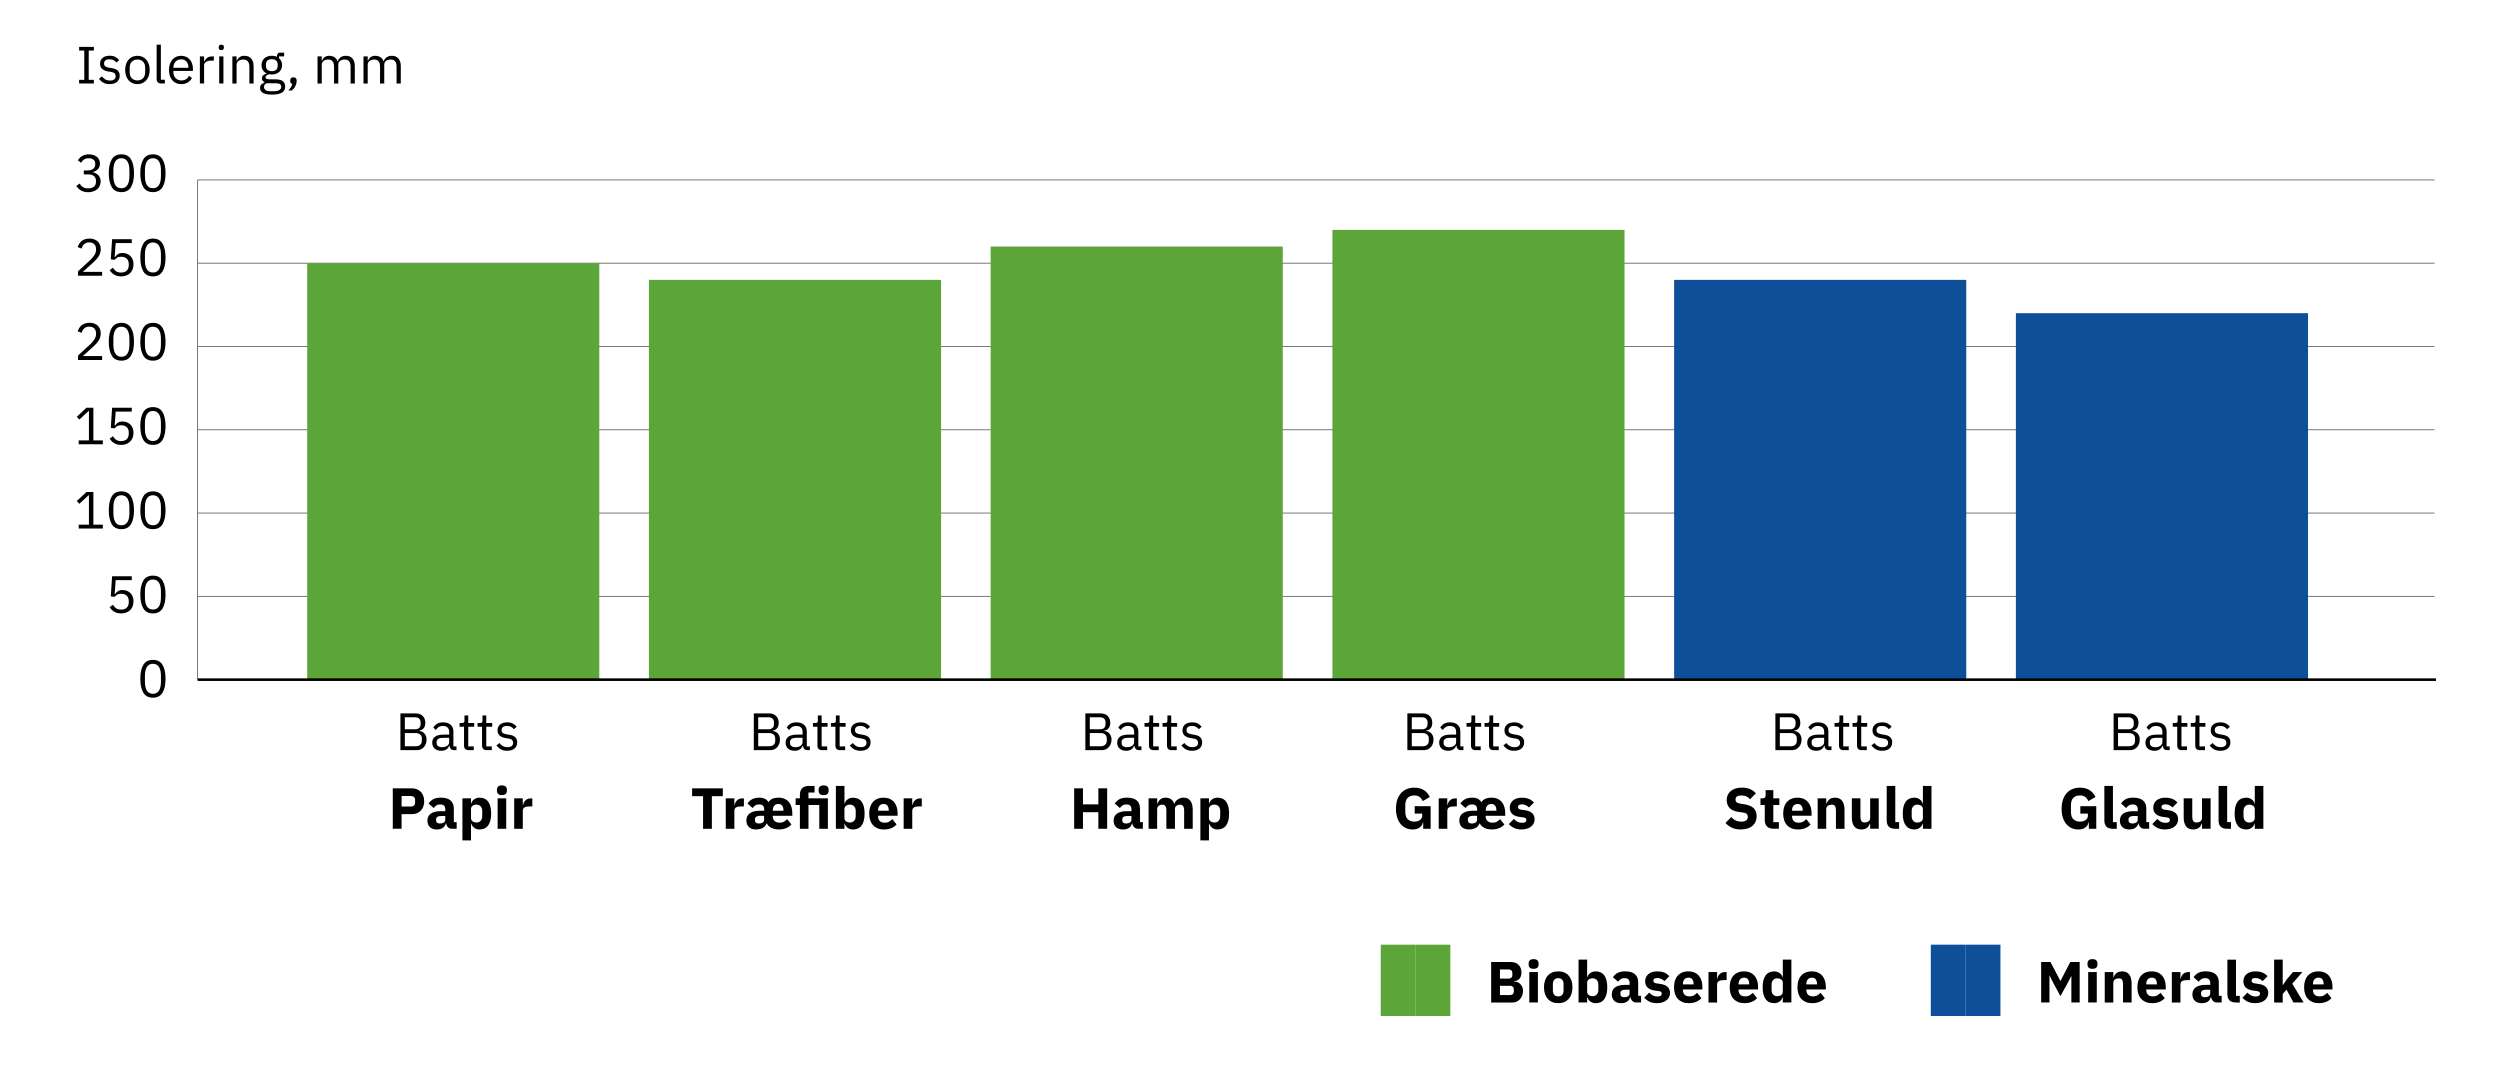
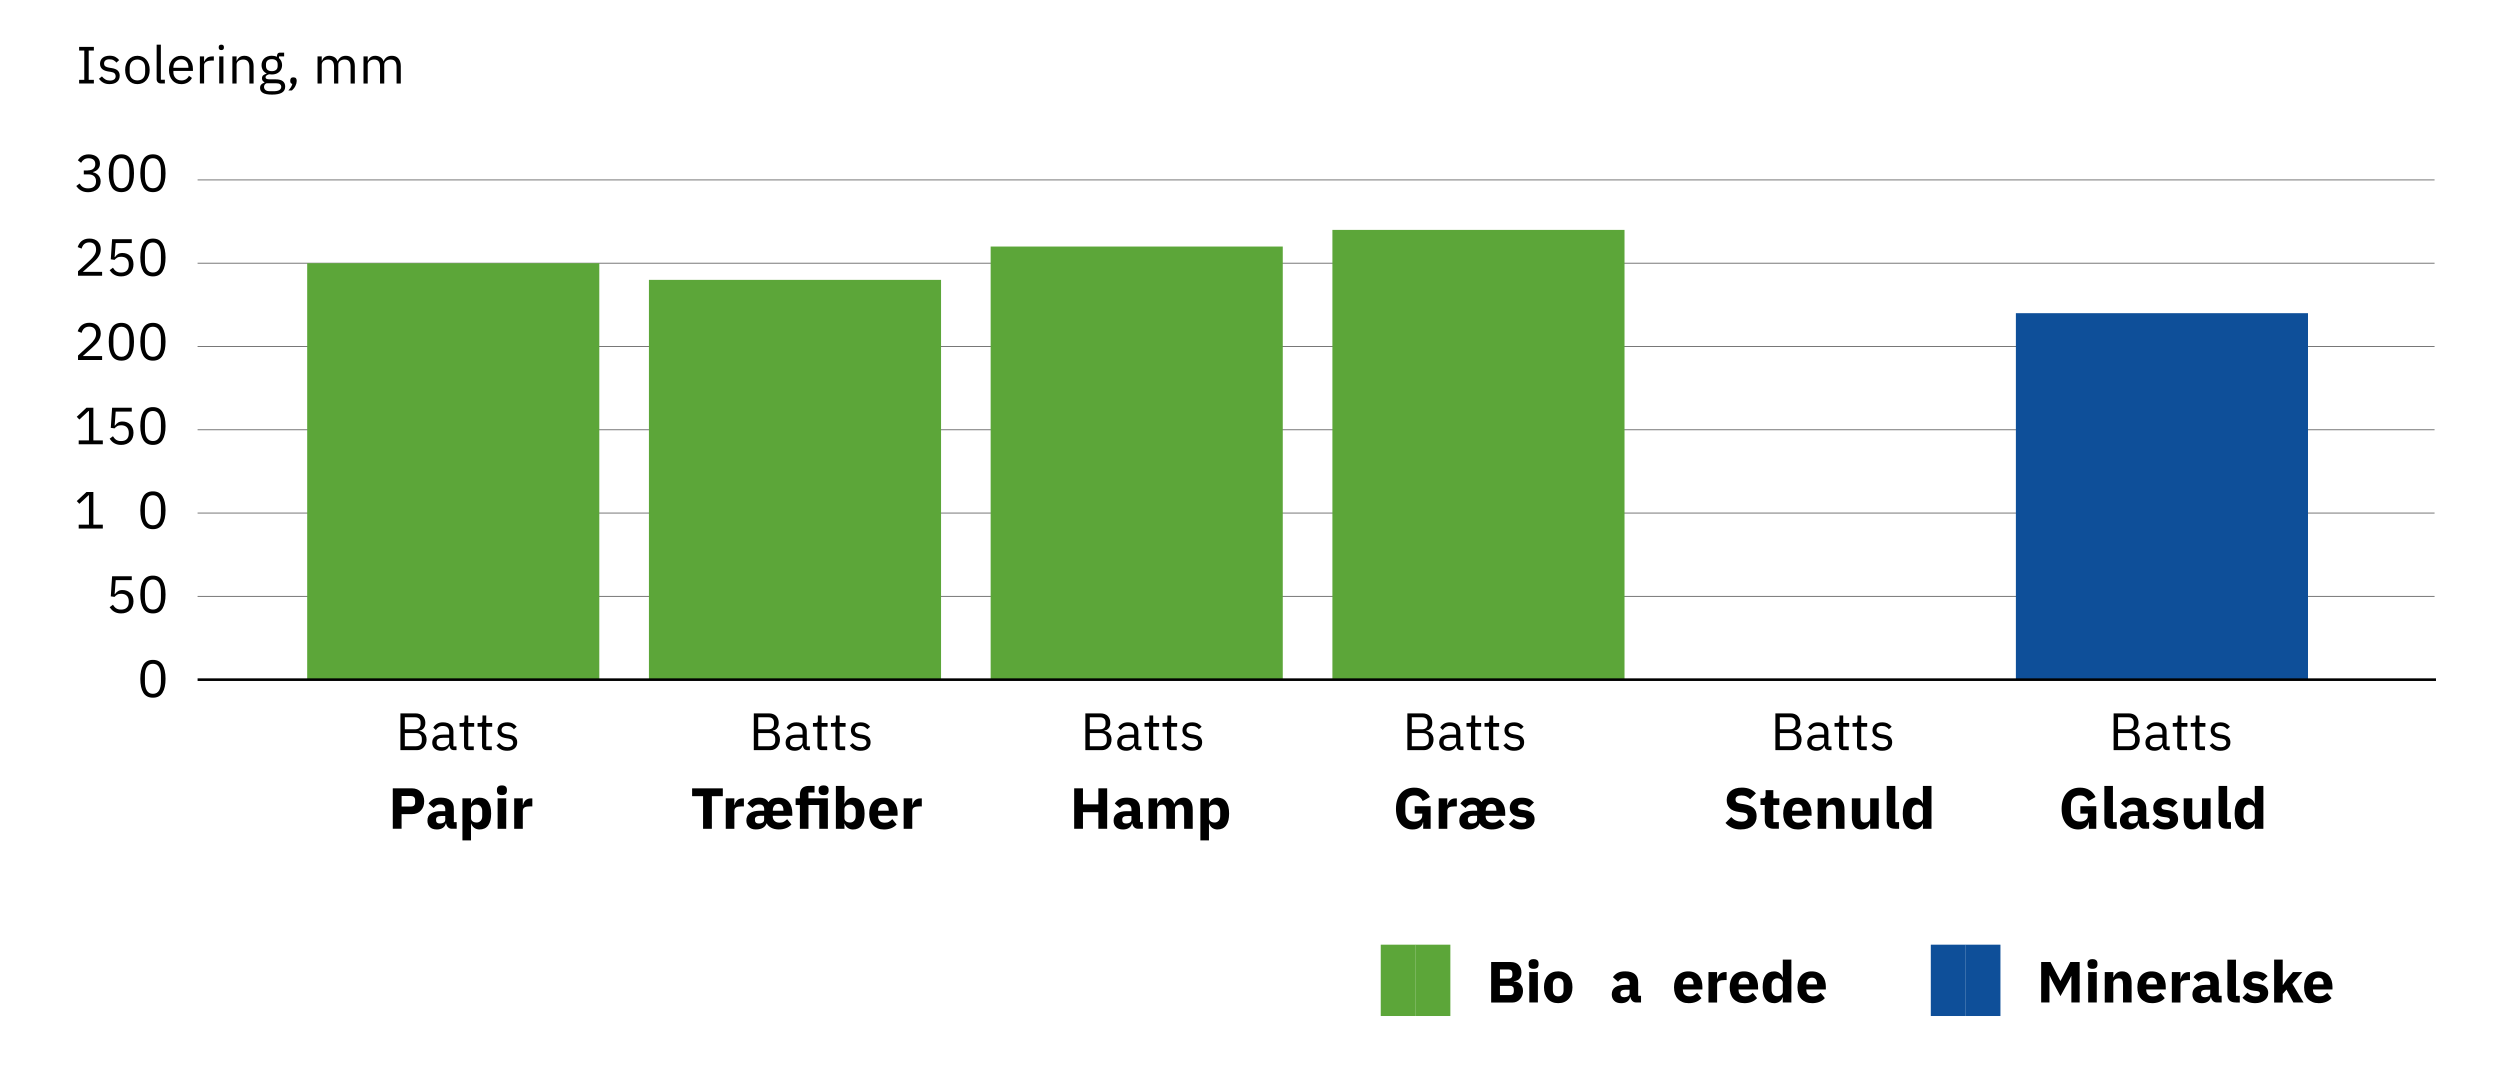
<svg xmlns="http://www.w3.org/2000/svg" viewBox="0 0 949.45 407.97">
  <defs>
    <style>
      .cls-1 {
        fill: #5ca639;
      }

      .cls-2 {
        stroke: #646464;
        stroke-width: .33px;
      }

      .cls-2, .cls-3 {
        fill: none;
        stroke-miterlimit: 10;
      }

      .cls-3 {
        stroke: #000;
        stroke-width: .99px;
      }

      .cls-4 {
        fill: #0e4f99;
      }
    </style>
  </defs>
  <g id="Streger">
-     <line class="cls-2" x1="75.04" y1="258.12" x2="75.04" y2="68.33" />
    <line class="cls-2" x1="75.04" y1="226.49" x2="924.6" y2="226.49" />
    <line class="cls-2" x1="75.04" y1="194.85" x2="924.6" y2="194.85" />
    <line class="cls-2" x1="75.04" y1="163.22" x2="924.6" y2="163.22" />
    <line class="cls-2" x1="75.04" y1="131.59" x2="924.6" y2="131.59" />
    <line class="cls-2" x1="75.04" y1="99.96" x2="924.6" y2="99.96" />
    <line class="cls-2" x1="75.04" y1="68.33" x2="924.6" y2="68.33" />
  </g>
  <g id="Layer_1" data-name="Layer 1">
    <rect class="cls-1" x="524.38" y="358.77" width="13.25" height="27.09" />
    <rect class="cls-1" x="537.57" y="358.77" width="13.25" height="27.09" />
    <rect class="cls-4" x="733.28" y="358.77" width="13.25" height="27.09" />
    <rect class="cls-4" x="746.48" y="358.77" width="13.25" height="27.09" />
    <rect class="cls-4" x="765.59" y="118.94" width="110.94" height="139.18" />
-     <rect class="cls-4" x="635.8" y="106.29" width="110.94" height="151.83" />
    <rect class="cls-1" x="506.02" y="87.31" width="110.94" height="170.81" />
    <rect class="cls-1" x="376.23" y="93.63" width="110.94" height="164.48" />
    <rect class="cls-1" x="246.45" y="106.29" width="110.94" height="151.83" />
    <rect class="cls-1" x="116.66" y="99.96" width="110.94" height="158.16" />
    <line class="cls-3" x1="75.04" y1="258.12" x2="925.14" y2="258.12" />
  </g>
  <g id="Text_outline" data-name="Text outline">
    <g>
      <path d="M152.07,270.93h5.74c1.16,0,2.07.33,2.73.98s.99,1.53.99,2.62c0,.52-.07.96-.22,1.32-.15.36-.33.66-.56.89-.23.23-.47.41-.74.52s-.51.19-.74.23v.12c.25.01.54.08.85.2.31.12.61.31.89.57.28.26.52.59.71,1,.19.41.29.9.29,1.47s-.09,1.11-.27,1.6c-.18.49-.43.92-.75,1.28-.32.36-.7.64-1.14.85-.44.21-.92.31-1.44.31h-6.34v-13.96ZM153.75,276.97h3.86c.67,0,1.19-.17,1.56-.5.37-.33.56-.81.56-1.44v-.68c0-.63-.19-1.11-.56-1.44-.37-.33-.89-.5-1.56-.5h-3.86v4.56ZM153.75,283.41h4.14c.72,0,1.29-.18,1.7-.55.41-.37.62-.9.62-1.61v-.68c0-.71-.21-1.24-.62-1.61-.41-.37-.98-.55-1.7-.55h-4.14v5Z" />
      <path d="M172.47,284.89c-.6,0-1.03-.16-1.29-.48-.26-.32-.42-.72-.49-1.2h-.1c-.23.64-.6,1.12-1.12,1.44s-1.14.48-1.86.48c-1.09,0-1.94-.28-2.55-.84-.61-.56-.91-1.32-.91-2.28s.36-1.72,1.07-2.24c.71-.52,1.82-.78,3.33-.78h2.04v-1.02c0-.73-.2-1.29-.6-1.68-.4-.39-1.01-.58-1.84-.58-.63,0-1.15.14-1.57.42-.42.28-.77.65-1.05,1.12l-.96-.9c.28-.56.73-1.04,1.34-1.43.61-.39,1.39-.59,2.32-.59,1.25,0,2.23.31,2.92.92.69.61,1.04,1.46,1.04,2.55v5.67h1.18v1.42h-.9ZM167.87,283.77c.4,0,.77-.05,1.1-.14.33-.09.62-.23.86-.4.24-.17.43-.37.56-.6.13-.23.2-.47.2-.74v-1.7h-2.12c-.92,0-1.59.13-2.01.4s-.63.65-.63,1.16v.42c0,.51.18.9.55,1.18s.86.42,1.49.42Z" />
      <path d="M177.93,284.89c-.56,0-.98-.16-1.27-.47s-.43-.72-.43-1.23v-7.2h-1.7v-1.42h.96c.35,0,.58-.07.71-.21.13-.14.19-.38.19-.73v-1.92h1.44v2.86h2.26v1.42h-2.26v7.48h2.1v1.42h-2Z" />
      <path d="M184.77,284.89c-.56,0-.98-.16-1.27-.47s-.43-.72-.43-1.23v-7.2h-1.7v-1.42h.96c.35,0,.58-.07.71-.21.13-.14.19-.38.19-.73v-1.92h1.44v2.86h2.26v1.42h-2.26v7.48h2.1v1.42h-2Z" />
      <path d="M192.61,285.13c-.96,0-1.76-.18-2.41-.55-.65-.37-1.2-.86-1.67-1.47l1.14-.92c.4.51.85.9,1.34,1.17.49.27,1.07.41,1.72.41s1.21-.15,1.59-.44c.38-.29.57-.71.57-1.24,0-.4-.13-.74-.39-1.03-.26-.29-.73-.48-1.41-.59l-.82-.12c-.48-.07-.92-.17-1.32-.31-.4-.14-.75-.33-1.05-.56-.3-.23-.53-.52-.7-.87-.17-.35-.25-.76-.25-1.24,0-.51.09-.95.28-1.33.19-.38.44-.7.77-.95.33-.25.72-.44,1.17-.57s.94-.19,1.46-.19c.84,0,1.54.15,2.11.44.57.29,1.06.7,1.49,1.22l-1.06.96c-.23-.32-.56-.61-1-.87-.44-.26-.99-.39-1.66-.39s-1.17.14-1.51.43c-.34.29-.51.68-.51,1.17s.17.87.51,1.1.83.39,1.47.5l.8.12c1.15.17,1.96.5,2.44.99.48.49.72,1.12.72,1.91,0,1-.34,1.79-1.02,2.36-.68.57-1.61.86-2.8.86Z" />
    </g>
    <g>
      <path d="M412.2,270.93h5.74c1.16,0,2.07.33,2.73.98s.99,1.53.99,2.62c0,.52-.07.96-.22,1.32-.15.36-.33.66-.56.89s-.47.41-.74.52-.51.19-.74.23v.12c.25.01.54.08.85.2s.61.31.89.57c.28.26.52.59.71,1,.19.41.29.9.29,1.47s-.09,1.11-.27,1.6-.43.92-.75,1.28-.7.64-1.14.85c-.44.21-.92.31-1.44.31h-6.34v-13.96ZM413.88,276.97h3.86c.67,0,1.19-.17,1.56-.5s.56-.81.56-1.44v-.68c0-.63-.19-1.11-.56-1.44-.37-.33-.89-.5-1.56-.5h-3.86v4.56ZM413.88,283.41h4.14c.72,0,1.29-.18,1.7-.55.41-.37.62-.9.62-1.61v-.68c0-.71-.21-1.24-.62-1.61-.41-.37-.98-.55-1.7-.55h-4.14v5Z" />
      <path d="M432.6,284.89c-.6,0-1.03-.16-1.29-.48-.26-.32-.42-.72-.49-1.2h-.1c-.23.64-.6,1.12-1.12,1.44-.52.32-1.14.48-1.86.48-1.09,0-1.94-.28-2.55-.84-.61-.56-.91-1.32-.91-2.28s.36-1.72,1.07-2.24c.71-.52,1.82-.78,3.33-.78h2.04v-1.02c0-.73-.2-1.29-.6-1.68-.4-.39-1.01-.58-1.84-.58-.63,0-1.15.14-1.57.42-.42.28-.77.65-1.05,1.12l-.96-.9c.28-.56.73-1.04,1.34-1.43.61-.39,1.39-.59,2.32-.59,1.25,0,2.23.31,2.92.92.69.61,1.04,1.46,1.04,2.55v5.67h1.18v1.42h-.9ZM428,283.77c.4,0,.77-.05,1.1-.14.33-.09.62-.23.86-.4.24-.17.43-.37.56-.6.13-.23.2-.47.2-.74v-1.7h-2.12c-.92,0-1.59.13-2.01.4s-.63.65-.63,1.16v.42c0,.51.18.9.55,1.18.37.28.86.42,1.49.42Z" />
      <path d="M438.06,284.89c-.56,0-.98-.16-1.27-.47-.29-.31-.43-.72-.43-1.23v-7.2h-1.7v-1.42h.96c.35,0,.58-.07.71-.21.13-.14.19-.38.19-.73v-1.92h1.44v2.86h2.26v1.42h-2.26v7.48h2.1v1.42h-2Z" />
      <path d="M444.9,284.89c-.56,0-.98-.16-1.27-.47-.29-.31-.43-.72-.43-1.23v-7.2h-1.7v-1.42h.96c.35,0,.58-.07.71-.21s.19-.38.19-.73v-1.92h1.44v2.86h2.26v1.42h-2.26v7.48h2.1v1.42h-2Z" />
      <path d="M452.74,285.13c-.96,0-1.76-.18-2.41-.55-.65-.37-1.2-.86-1.67-1.47l1.14-.92c.4.51.85.9,1.34,1.17.49.27,1.07.41,1.72.41s1.21-.15,1.59-.44c.38-.29.57-.71.57-1.24,0-.4-.13-.74-.39-1.03-.26-.29-.73-.48-1.41-.59l-.82-.12c-.48-.07-.92-.17-1.32-.31-.4-.14-.75-.33-1.05-.56s-.53-.52-.7-.87-.25-.76-.25-1.24c0-.51.09-.95.28-1.33.19-.38.44-.7.77-.95.33-.25.72-.44,1.17-.57.45-.13.94-.19,1.46-.19.84,0,1.54.15,2.11.44s1.06.7,1.49,1.22l-1.06.96c-.23-.32-.56-.61-1-.87-.44-.26-.99-.39-1.66-.39s-1.17.14-1.51.43c-.34.29-.51.68-.51,1.17s.17.87.51,1.1.83.39,1.47.5l.8.12c1.15.17,1.96.5,2.44.99.48.49.72,1.12.72,1.91,0,1-.34,1.79-1.02,2.36s-1.61.86-2.8.86Z" />
    </g>
    <g>
      <path d="M286.28,270.93h5.74c1.16,0,2.07.33,2.73.98s.99,1.53.99,2.62c0,.52-.07.96-.22,1.32-.15.36-.33.66-.56.89-.23.23-.47.41-.74.52s-.51.19-.74.23v.12c.25.01.54.08.85.2.31.12.61.31.89.57.28.26.52.59.71,1,.19.41.29.9.29,1.47s-.09,1.11-.27,1.6c-.18.49-.43.92-.75,1.28-.32.36-.7.64-1.14.85-.44.21-.92.31-1.44.31h-6.34v-13.96ZM287.96,276.97h3.86c.67,0,1.19-.17,1.56-.5.37-.33.56-.81.56-1.44v-.68c0-.63-.19-1.11-.56-1.44-.37-.33-.89-.5-1.56-.5h-3.86v4.56ZM287.96,283.41h4.14c.72,0,1.29-.18,1.7-.55.41-.37.62-.9.62-1.61v-.68c0-.71-.21-1.24-.62-1.61-.41-.37-.98-.55-1.7-.55h-4.14v5Z" />
      <path d="M306.68,284.89c-.6,0-1.03-.16-1.29-.48-.26-.32-.42-.72-.49-1.2h-.1c-.23.64-.6,1.12-1.12,1.44s-1.14.48-1.86.48c-1.09,0-1.94-.28-2.55-.84-.61-.56-.91-1.32-.91-2.28s.36-1.72,1.07-2.24c.71-.52,1.82-.78,3.33-.78h2.04v-1.02c0-.73-.2-1.29-.6-1.68-.4-.39-1.01-.58-1.84-.58-.63,0-1.15.14-1.57.42-.42.28-.77.65-1.05,1.12l-.96-.9c.28-.56.73-1.04,1.34-1.43.61-.39,1.39-.59,2.32-.59,1.25,0,2.23.31,2.92.92.69.61,1.04,1.46,1.04,2.55v5.67h1.18v1.42h-.9ZM302.08,283.77c.4,0,.77-.05,1.1-.14.33-.09.62-.23.86-.4.24-.17.43-.37.56-.6.13-.23.2-.47.2-.74v-1.7h-2.12c-.92,0-1.59.13-2.01.4s-.63.65-.63,1.16v.42c0,.51.18.9.55,1.18s.86.42,1.49.42Z" />
      <path d="M312.14,284.89c-.56,0-.98-.16-1.27-.47s-.43-.72-.43-1.23v-7.2h-1.7v-1.42h.96c.35,0,.58-.07.71-.21.13-.14.19-.38.19-.73v-1.92h1.44v2.86h2.26v1.42h-2.26v7.48h2.1v1.42h-2Z" />
      <path d="M318.98,284.89c-.56,0-.98-.16-1.27-.47s-.43-.72-.43-1.23v-7.2h-1.7v-1.42h.96c.35,0,.58-.07.71-.21.13-.14.19-.38.19-.73v-1.92h1.44v2.86h2.26v1.42h-2.26v7.48h2.1v1.42h-2Z" />
      <path d="M326.82,285.13c-.96,0-1.76-.18-2.41-.55-.65-.37-1.2-.86-1.67-1.47l1.14-.92c.4.51.85.9,1.34,1.17.49.27,1.07.41,1.72.41s1.21-.15,1.59-.44c.38-.29.57-.71.57-1.24,0-.4-.13-.74-.39-1.03-.26-.29-.73-.48-1.41-.59l-.82-.12c-.48-.07-.92-.17-1.32-.31-.4-.14-.75-.33-1.05-.56-.3-.23-.53-.52-.7-.87-.17-.35-.25-.76-.25-1.24,0-.51.09-.95.28-1.33.19-.38.44-.7.77-.95.33-.25.72-.44,1.17-.57s.94-.19,1.46-.19c.84,0,1.54.15,2.11.44.57.29,1.06.7,1.49,1.22l-1.06.96c-.23-.32-.56-.61-1-.87-.44-.26-.99-.39-1.66-.39s-1.17.14-1.51.43c-.34.29-.51.68-.51,1.17s.17.87.51,1.1.83.39,1.47.5l.8.12c1.15.17,1.96.5,2.44.99.48.49.72,1.12.72,1.91,0,1-.34,1.79-1.02,2.36-.68.57-1.61.86-2.8.86Z" />
    </g>
    <g>
      <path d="M534.49,270.93h5.74c1.16,0,2.07.33,2.73.98s.99,1.53.99,2.62c0,.52-.07.96-.22,1.32-.15.36-.33.66-.56.89s-.47.41-.74.52-.51.19-.74.23v.12c.25.01.54.08.85.2s.61.31.89.57c.28.26.52.59.71,1,.19.41.29.9.29,1.47s-.09,1.11-.27,1.6-.43.92-.75,1.28-.7.64-1.14.85c-.44.21-.92.31-1.44.31h-6.34v-13.96ZM536.17,276.97h3.86c.67,0,1.19-.17,1.56-.5s.56-.81.56-1.44v-.68c0-.63-.19-1.11-.56-1.44-.37-.33-.89-.5-1.56-.5h-3.86v4.56ZM536.17,283.41h4.14c.72,0,1.29-.18,1.7-.55.41-.37.62-.9.62-1.61v-.68c0-.71-.21-1.24-.62-1.61-.41-.37-.98-.55-1.7-.55h-4.14v5Z" />
      <path d="M554.89,284.89c-.6,0-1.03-.16-1.29-.48-.26-.32-.42-.72-.49-1.2h-.1c-.23.64-.6,1.12-1.12,1.44-.52.32-1.14.48-1.86.48-1.09,0-1.94-.28-2.55-.84-.61-.56-.91-1.32-.91-2.28s.36-1.72,1.07-2.24c.71-.52,1.82-.78,3.33-.78h2.04v-1.02c0-.73-.2-1.29-.6-1.68-.4-.39-1.01-.58-1.84-.58-.63,0-1.15.14-1.57.42-.42.28-.77.65-1.05,1.12l-.96-.9c.28-.56.73-1.04,1.34-1.43.61-.39,1.39-.59,2.32-.59,1.25,0,2.23.31,2.92.92.69.61,1.04,1.46,1.04,2.55v5.67h1.18v1.42h-.9ZM550.29,283.77c.4,0,.77-.05,1.1-.14.33-.09.62-.23.86-.4.24-.17.43-.37.56-.6.13-.23.2-.47.2-.74v-1.7h-2.12c-.92,0-1.59.13-2.01.4s-.63.65-.63,1.16v.42c0,.51.18.9.55,1.18.37.28.86.42,1.49.42Z" />
      <path d="M560.35,284.89c-.56,0-.98-.16-1.27-.47-.29-.31-.43-.72-.43-1.23v-7.2h-1.7v-1.42h.96c.35,0,.58-.07.71-.21.13-.14.19-.38.19-.73v-1.92h1.44v2.86h2.26v1.42h-2.26v7.48h2.1v1.42h-2Z" />
      <path d="M567.19,284.89c-.56,0-.98-.16-1.27-.47-.29-.31-.43-.72-.43-1.23v-7.2h-1.7v-1.42h.96c.35,0,.58-.07.71-.21s.19-.38.19-.73v-1.92h1.44v2.86h2.26v1.42h-2.26v7.48h2.1v1.42h-2Z" />
      <path d="M575.03,285.13c-.96,0-1.76-.18-2.41-.55-.65-.37-1.2-.86-1.67-1.47l1.14-.92c.4.51.85.9,1.34,1.17.49.27,1.07.41,1.72.41s1.21-.15,1.59-.44c.38-.29.57-.71.57-1.24,0-.4-.13-.74-.39-1.03-.26-.29-.73-.48-1.41-.59l-.82-.12c-.48-.07-.92-.17-1.32-.31-.4-.14-.75-.33-1.05-.56s-.53-.52-.7-.87-.25-.76-.25-1.24c0-.51.09-.95.28-1.33.19-.38.44-.7.77-.95.33-.25.72-.44,1.17-.57s.94-.19,1.46-.19c.84,0,1.54.15,2.11.44s1.06.7,1.49,1.22l-1.06.96c-.23-.32-.56-.61-1-.87-.44-.26-.99-.39-1.66-.39s-1.17.14-1.51.43c-.34.29-.51.68-.51,1.17s.17.87.51,1.1.83.39,1.47.5l.8.12c1.15.17,1.96.5,2.44.99.48.49.72,1.12.72,1.91,0,1-.34,1.79-1.02,2.36s-1.61.86-2.8.86Z" />
    </g>
    <g>
      <path d="M149.17,314.75v-15.36h7.26c.72,0,1.36.12,1.94.36.57.24,1.06.58,1.46,1,.4.43.71.94.94,1.55.22.61.33,1.27.33,1.99s-.11,1.4-.33,2c-.22.6-.53,1.12-.94,1.54-.4.43-.89.76-1.46,1-.57.24-1.22.36-1.94.36h-3.92v5.54h-3.34ZM152.52,306.31h3.52c.5,0,.89-.13,1.18-.38.29-.26.43-.63.43-1.13v-.97c0-.5-.14-.88-.43-1.13-.29-.26-.68-.39-1.18-.39h-3.52v4Z" />
      <path d="M171.63,314.75c-.59,0-1.07-.18-1.46-.55-.39-.37-.63-.86-.74-1.47h-.13c-.18.75-.56,1.32-1.17,1.71-.6.39-1.34.58-2.22.58-1.16,0-2.05-.31-2.66-.92-.62-.61-.92-1.43-.92-2.43,0-1.21.44-2.12,1.33-2.71.89-.59,2.09-.89,3.62-.89h1.83v-.73c0-.56-.15-1-.44-1.33s-.78-.5-1.47-.5c-.65,0-1.16.14-1.54.42-.38.28-.7.59-.95.95l-1.94-1.73c.47-.69,1.06-1.24,1.77-1.63s1.68-.59,2.89-.59c1.64,0,2.87.36,3.7,1.08s1.23,1.77,1.23,3.15v5.06h1.08v2.53h-1.8ZM167.12,312.75c.54,0,1.01-.12,1.4-.35.39-.23.58-.61.58-1.14v-1.35h-1.58c-1.28,0-1.91.43-1.91,1.29v.33c0,.42.13.73.4.93.26.2.64.29,1.12.29Z" />
      <path d="M175.62,303.2h3.26v1.94h.11c.16-.65.53-1.17,1.11-1.58.58-.41,1.24-.62,1.99-.62,1.47,0,2.57.51,3.32,1.54s1.12,2.52,1.12,4.49-.37,3.47-1.12,4.5c-.75,1.03-1.86,1.55-3.32,1.55-.38,0-.74-.06-1.08-.17-.34-.11-.64-.26-.91-.46-.27-.2-.5-.43-.69-.7-.19-.27-.33-.56-.42-.87h-.11v6.34h-3.26v-15.95ZM181.01,312.38c.62,0,1.12-.22,1.53-.65.4-.43.6-1.02.6-1.75v-2c0-.73-.2-1.32-.6-1.75-.4-.43-.91-.65-1.53-.65s-1.13.15-1.53.45-.6.71-.6,1.24v3.41c0,.53.2.94.6,1.24.4.3.91.45,1.53.45Z" />
      <path d="M190.62,301.97c-.66,0-1.14-.15-1.44-.45-.3-.3-.45-.69-.45-1.16v-.48c0-.47.15-.85.45-1.15.3-.3.78-.45,1.44-.45s1.14.15,1.44.45c.3.3.45.69.45,1.15v.48c0,.47-.15.85-.45,1.16-.3.3-.78.45-1.44.45ZM188.99,303.2h3.26v11.55h-3.26v-11.55Z" />
      <path d="M195.28,314.75v-11.55h3.26v2.51h.11c.06-.32.16-.63.31-.93s.34-.57.58-.8c.24-.24.53-.42.87-.56.34-.14.73-.21,1.19-.21h.57v3.04h-.81c-.95,0-1.66.12-2.12.37-.46.25-.69.71-.69,1.39v6.75h-3.26Z" />
    </g>
    <g>
      <path d="M566.3,365.36h7.46c1.28,0,2.27.36,2.98,1.08.71.72,1.07,1.67,1.07,2.86,0,.59-.08,1.08-.23,1.5s-.36.75-.62,1.01c-.26.26-.56.46-.9.58-.34.12-.72.2-1.11.21v.13c.37,0,.75.07,1.16.2.4.13.77.34,1.11.63.34.29.62.66.85,1.11.23.46.34,1.01.34,1.67,0,.6-.1,1.17-.3,1.71-.2.54-.47,1-.83,1.4-.35.4-.77.71-1.25.94-.48.23-1.01.34-1.58.34h-8.14v-15.36ZM569.65,371.65h3.32c.44,0,.79-.12,1.03-.38.25-.25.37-.59.37-1.03v-.66c0-.44-.12-.79-.37-1.03s-.59-.37-1.03-.37h-3.32v3.48ZM569.65,377.9h3.85c.44,0,.79-.12,1.04-.36s.38-.58.38-1.02v-.75c0-.44-.13-.78-.38-1.02-.26-.24-.6-.36-1.04-.36h-3.85v3.52Z" />
      <path d="M582.43,367.94c-.66,0-1.14-.15-1.44-.45-.3-.3-.45-.69-.45-1.15v-.48c0-.47.15-.85.45-1.15.3-.3.78-.45,1.44-.45s1.14.15,1.44.45c.3.3.45.69.45,1.15v.48c0,.47-.15.85-.45,1.15s-.78.45-1.44.45ZM580.8,369.17h3.26v11.55h-3.26v-11.55Z" />
      <path d="M591.78,380.98c-.85,0-1.61-.14-2.28-.42-.67-.28-1.23-.68-1.69-1.21-.46-.53-.82-1.17-1.07-1.91-.25-.75-.37-1.58-.37-2.51s.12-1.76.37-2.51c.25-.75.6-1.38,1.07-1.9.46-.52,1.03-.92,1.69-1.2.67-.28,1.43-.42,2.28-.42s1.61.14,2.28.42c.67.28,1.23.68,1.69,1.2.46.52.82,1.15,1.07,1.9.25.75.37,1.58.37,2.51s-.12,1.76-.37,2.51c-.25.75-.61,1.39-1.07,1.91-.46.53-1.03.93-1.69,1.21-.67.28-1.43.42-2.28.42ZM591.78,378.41c.64,0,1.14-.2,1.5-.59.35-.4.53-.96.53-1.7v-2.35c0-.73-.18-1.3-.53-1.69-.35-.4-.85-.59-1.5-.59s-1.14.2-1.5.59c-.35.4-.53.96-.53,1.69v2.35c0,.73.18,1.3.53,1.7.35.4.85.59,1.5.59Z" />
-       <path d="M599.5,364.44h3.26v6.67h.11c.16-.64.53-1.17,1.11-1.58.58-.41,1.24-.62,1.99-.62,1.47,0,2.57.51,3.32,1.54.75,1.03,1.12,2.52,1.12,4.49s-.37,3.46-1.12,4.5-1.86,1.55-3.32,1.55c-.38,0-.74-.06-1.08-.17-.34-.11-.64-.26-.91-.46-.27-.2-.5-.43-.69-.71-.19-.27-.33-.56-.42-.87h-.11v1.94h-3.26v-16.28ZM604.89,378.34c.62,0,1.12-.22,1.53-.65.4-.43.6-1.02.6-1.75v-2c0-.73-.2-1.32-.6-1.75-.4-.43-.91-.65-1.53-.65s-1.13.15-1.53.45c-.4.3-.6.72-.6,1.24v3.41c0,.53.2.94.6,1.24s.91.45,1.53.45Z" />
      <path d="M621.42,380.72c-.59,0-1.08-.18-1.46-.55s-.63-.86-.74-1.47h-.13c-.18.75-.57,1.32-1.17,1.71-.6.39-1.34.58-2.22.58-1.16,0-2.05-.31-2.66-.92-.62-.61-.92-1.43-.92-2.43,0-1.21.44-2.12,1.33-2.71s2.09-.89,3.62-.89h1.83v-.73c0-.56-.15-1-.44-1.33-.29-.33-.78-.5-1.47-.5-.65,0-1.16.14-1.54.42-.38.28-.7.59-.95.95l-1.94-1.73c.47-.69,1.06-1.24,1.77-1.63.71-.39,1.68-.59,2.89-.59,1.64,0,2.87.36,3.7,1.08s1.23,1.77,1.23,3.15v5.06h1.08v2.53h-1.8ZM616.9,378.72c.54,0,1.01-.12,1.4-.35.39-.23.58-.61.58-1.14v-1.35h-1.58c-1.28,0-1.91.43-1.91,1.29v.33c0,.42.13.73.4.93.26.2.64.29,1.12.29Z" />
-       <path d="M629.31,380.98c-1.12,0-2.05-.18-2.82-.54-.76-.36-1.44-.87-2.05-1.53l1.91-1.94c.41.46.87.81,1.36,1.08.5.26,1.06.4,1.69.4s1.09-.1,1.34-.3c.25-.2.37-.46.37-.8,0-.54-.39-.87-1.17-.97l-1.25-.15c-2.6-.32-3.89-1.51-3.89-3.56,0-.56.11-1.07.32-1.53.21-.46.51-.86.9-1.19s.86-.59,1.41-.77c.55-.18,1.17-.27,1.86-.27.6,0,1.13.04,1.59.12.46.08.87.2,1.23.35.36.15.69.34.99.57.3.23.6.48.89.76l-1.87,1.91c-.37-.37-.78-.66-1.24-.87s-.93-.32-1.42-.32c-.56,0-.95.09-1.19.26s-.35.41-.35.71.08.55.25.71.49.29.96.36l1.3.18c2.54.34,3.81,1.5,3.81,3.48,0,.56-.12,1.07-.35,1.54s-.57.88-1,1.22c-.43.35-.95.61-1.56.8-.61.19-1.29.29-2.04.29Z" />
      <path d="M641.3,380.98c-.88,0-1.66-.14-2.35-.43s-1.27-.69-1.75-1.21-.84-1.16-1.08-1.9-.36-1.58-.36-2.51.12-1.73.35-2.47c.23-.74.58-1.38,1.04-1.9s1.03-.93,1.71-1.22c.67-.29,1.44-.43,2.31-.43.95,0,1.77.16,2.45.48.68.32,1.24.76,1.67,1.3.43.54.75,1.17.95,1.88.2.71.3,1.46.3,2.23v.97h-7.41v.17c0,.76.21,1.36.62,1.8.41.44,1.06.67,1.94.67.67,0,1.22-.13,1.65-.4.42-.27.82-.59,1.19-.97l1.63,2.03c-.51.6-1.18,1.07-2.01,1.41-.83.34-1.77.51-2.83.51ZM641.24,371.3c-.66,0-1.18.22-1.55.65-.37.43-.56,1.01-.56,1.73v.18h4.05v-.2c0-.71-.16-1.27-.47-1.71s-.8-.65-1.46-.65Z" />
      <path d="M648.85,380.72v-11.55h3.26v2.51h.11c.06-.32.16-.63.31-.94.15-.3.34-.57.58-.8.24-.23.53-.42.87-.56.34-.14.73-.21,1.19-.21h.57v3.04h-.81c-.95,0-1.66.12-2.12.38-.46.25-.69.71-.69,1.39v6.75h-3.26Z" />
      <path d="M662.44,380.98c-.88,0-1.67-.14-2.35-.43s-1.27-.69-1.75-1.21-.84-1.16-1.08-1.9c-.24-.75-.36-1.58-.36-2.51s.12-1.73.35-2.47.58-1.38,1.04-1.9,1.03-.93,1.71-1.22,1.44-.43,2.31-.43c.95,0,1.77.16,2.45.48.68.32,1.24.76,1.67,1.3.43.54.75,1.17.95,1.88.2.71.3,1.46.3,2.23v.97h-7.41v.17c0,.76.21,1.36.62,1.8.41.44,1.06.67,1.94.67.67,0,1.22-.13,1.65-.4.43-.27.82-.59,1.19-.97l1.63,2.03c-.51.6-1.18,1.07-2.01,1.41-.83.34-1.77.51-2.83.51ZM662.38,371.3c-.66,0-1.18.22-1.55.65s-.56,1.01-.56,1.73v.18h4.05v-.2c0-.71-.16-1.27-.47-1.71s-.8-.65-1.46-.65Z" />
      <path d="M677.07,378.78h-.11c-.09.31-.23.6-.42.87s-.42.51-.69.71c-.27.2-.58.35-.92.46-.34.11-.7.17-1.07.17-1.47,0-2.57-.52-3.32-1.55s-1.12-2.53-1.12-4.5.37-3.46,1.12-4.49c.75-1.03,1.86-1.54,3.32-1.54.75,0,1.41.21,1.99.62.58.41.95.94,1.11,1.58h.11v-6.67h3.26v16.28h-3.26v-1.94ZM674.94,378.34c.62,0,1.13-.15,1.53-.45s.61-.71.61-1.24v-3.41c0-.53-.2-.94-.61-1.24-.4-.3-.91-.45-1.53-.45s-1.12.22-1.53.65c-.4.43-.61,1.02-.61,1.75v2c0,.73.2,1.32.61,1.75.4.43.91.65,1.53.65Z" />
      <path d="M688.18,380.98c-.88,0-1.67-.14-2.35-.43s-1.27-.69-1.75-1.21-.84-1.16-1.08-1.9c-.24-.75-.36-1.58-.36-2.51s.12-1.73.35-2.47.58-1.38,1.04-1.9,1.03-.93,1.71-1.22,1.44-.43,2.31-.43c.95,0,1.77.16,2.45.48.68.32,1.24.76,1.67,1.3.43.54.75,1.17.95,1.88.2.71.3,1.46.3,2.23v.97h-7.41v.17c0,.76.21,1.36.62,1.8.41.44,1.06.67,1.94.67.67,0,1.22-.13,1.65-.4.43-.27.82-.59,1.19-.97l1.63,2.03c-.51.6-1.18,1.07-2.01,1.41-.83.34-1.77.51-2.83.51ZM688.12,371.3c-.66,0-1.18.22-1.55.65s-.56,1.01-.56,1.73v.18h4.05v-.2c0-.71-.16-1.27-.47-1.71s-.8-.65-1.46-.65Z" />
    </g>
    <g>
      <path d="M270.35,302.37v12.39h-3.34v-12.39h-4.16v-2.97h11.66v2.97h-4.16Z" />
      <path d="M275.63,314.75v-11.55h3.26v2.51h.11c.06-.32.16-.63.31-.93s.34-.57.58-.8c.24-.24.53-.42.87-.56.34-.14.73-.21,1.19-.21h.57v3.04h-.81c-.95,0-1.66.12-2.12.37-.46.25-.69.71-.69,1.39v6.75h-3.26Z" />
      <path d="M296.11,312.44c.67,0,1.24-.14,1.68-.42.45-.28.83-.59,1.15-.92l1.63,2.01c-.51.6-1.18,1.06-2.01,1.4-.83.34-1.77.5-2.83.5s-2.05-.22-2.84-.65-1.34-.97-1.65-1.62h-.13c-.12.31-.28.6-.49.88-.21.28-.48.52-.81.73s-.72.37-1.18.48c-.46.12-.98.18-1.58.18s-1.1-.08-1.55-.25c-.45-.17-.83-.41-1.13-.71-.31-.31-.54-.67-.69-1.09-.15-.42-.23-.87-.23-1.37,0-.61.12-1.15.36-1.61.24-.46.58-.84,1.02-1.15.44-.31.96-.54,1.57-.69s1.27-.23,1.99-.23h1.83v-.57c0-.56-.15-1-.44-1.33-.29-.33-.78-.5-1.47-.5-.65,0-1.16.14-1.54.42-.38.28-.7.59-.95.95l-1.94-1.73c.47-.69,1.06-1.24,1.77-1.63.71-.39,1.68-.59,2.89-.59.7,0,1.33.13,1.88.39.55.26,1.01.68,1.38,1.25h.13c.35-.56.85-.98,1.49-1.24.64-.27,1.38-.4,2.21-.4.95,0,1.77.16,2.44.49.67.32,1.22.76,1.64,1.3.42.54.72,1.17.91,1.89.19.71.29,1.46.29,2.24v.97h-7.44v.18c0,.75.23,1.34.69,1.78s1.11.66,1.95.66ZM288.63,309.83c-.59,0-1.05.11-1.4.33-.34.22-.52.54-.52.96v.31c0,.89.52,1.33,1.56,1.33.51,0,.96-.12,1.35-.35.39-.23.58-.61.58-1.14v-1.44h-1.58ZM297.54,307.91v-.2c0-.71-.16-1.28-.47-1.72s-.8-.66-1.46-.66-1.18.22-1.55.66-.56,1.02-.56,1.74v.18h4.05Z" />
      <path d="M303.79,305.73h-1.63v-2.53h1.63v-1.36c0-1.11.29-1.95.88-2.52.59-.56,1.44-.85,2.57-.85h2.11v2.53h-2.31v2.2h7.37v11.55h-3.26v-9.02h-4.11v9.02h-3.26v-9.02ZM312.79,301.97c-.66,0-1.14-.15-1.44-.45-.3-.3-.45-.69-.45-1.16v-.48c0-.47.15-.85.45-1.15.3-.3.78-.45,1.44-.45s1.14.15,1.44.45.45.69.45,1.15v.48c0,.47-.15.85-.45,1.16s-.78.45-1.44.45Z" />
      <path d="M317.45,298.48h3.26v6.67h.11c.16-.65.53-1.17,1.11-1.58.58-.41,1.24-.62,1.99-.62,1.47,0,2.57.51,3.32,1.54s1.12,2.52,1.12,4.49-.37,3.47-1.12,4.5c-.75,1.03-1.86,1.55-3.32,1.55-.38,0-.74-.06-1.08-.17-.34-.11-.64-.26-.91-.46-.27-.2-.5-.43-.69-.7s-.33-.56-.42-.87h-.11v1.94h-3.26v-16.28ZM322.84,312.38c.62,0,1.12-.22,1.53-.65s.61-1.02.61-1.75v-2c0-.73-.2-1.32-.61-1.75s-.91-.65-1.53-.65-1.13.15-1.53.45-.61.71-.61,1.24v3.41c0,.53.2.94.61,1.24.4.3.91.45,1.53.45Z" />
      <path d="M335.65,315.02c-.88,0-1.67-.14-2.35-.43s-1.27-.69-1.75-1.21c-.48-.52-.84-1.15-1.08-1.9-.24-.75-.36-1.58-.36-2.51s.12-1.73.35-2.47c.23-.74.58-1.38,1.04-1.9.46-.53,1.03-.93,1.71-1.22s1.44-.43,2.31-.43c.95,0,1.77.16,2.45.48.68.32,1.24.76,1.67,1.3.43.54.75,1.17.95,1.88.2.71.3,1.46.3,2.23v.97h-7.41v.17c0,.76.21,1.36.62,1.8.41.44,1.06.67,1.94.67.67,0,1.22-.13,1.65-.4.43-.27.82-.59,1.19-.97l1.63,2.03c-.51.6-1.18,1.07-2.01,1.41-.83.34-1.77.51-2.83.51ZM335.58,305.34c-.66,0-1.18.22-1.55.65s-.56,1.01-.56,1.73v.18h4.05v-.2c0-.7-.16-1.27-.47-1.71s-.8-.65-1.46-.65Z" />
      <path d="M343.19,314.75v-11.55h3.26v2.51h.11c.06-.32.16-.63.31-.93s.34-.57.58-.8c.24-.24.53-.42.87-.56.34-.14.73-.21,1.19-.21h.57v3.04h-.81c-.95,0-1.66.12-2.12.37-.46.25-.69.71-.69,1.39v6.75h-3.26Z" />
    </g>
    <g>
      <path d="M661.13,315.02c-1.35,0-2.49-.23-3.43-.69s-1.74-1.06-2.4-1.8l2.2-2.22c1.04,1.16,2.32,1.74,3.85,1.74.82,0,1.43-.17,1.83-.5.4-.33.59-.78.59-1.33,0-.42-.12-.77-.35-1.06s-.71-.48-1.43-.58l-1.52-.2c-1.63-.21-2.82-.7-3.57-1.48-.76-.78-1.13-1.81-1.13-3.11,0-.69.13-1.32.4-1.89.26-.57.64-1.06,1.13-1.48s1.09-.73,1.8-.96c.71-.23,1.52-.34,2.43-.34,1.16,0,2.18.18,3.06.55s1.64.9,2.27,1.61l-2.22,2.25c-.37-.42-.81-.77-1.33-1.03s-1.18-.4-1.97-.4c-.75,0-1.31.13-1.67.39-.37.26-.55.62-.55,1.09,0,.52.14.9.43,1.13s.75.4,1.4.5l1.52.24c1.58.25,2.76.74,3.52,1.46s1.14,1.76,1.14,3.09c0,.73-.13,1.41-.4,2.03-.26.62-.65,1.15-1.15,1.59-.51.44-1.13.78-1.88,1.02-.75.24-1.6.36-2.55.36Z" />
      <path d="M673.65,314.75c-1.13,0-1.98-.29-2.56-.86-.58-.57-.87-1.41-.87-2.51v-5.65h-1.63v-2.53h.81c.44,0,.74-.11.9-.32.16-.21.24-.52.24-.91v-1.89h2.93v3.12h2.29v2.53h-2.29v6.49h2.11v2.53h-1.94Z" />
      <path d="M682.76,315.02c-.88,0-1.66-.14-2.35-.43s-1.27-.69-1.75-1.21c-.48-.52-.84-1.15-1.08-1.9s-.36-1.58-.36-2.51.12-1.73.35-2.47c.23-.74.58-1.38,1.04-1.9.46-.53,1.03-.93,1.71-1.22.67-.29,1.44-.43,2.31-.43.95,0,1.77.16,2.45.48.68.32,1.24.76,1.67,1.3.43.54.75,1.17.95,1.88.2.71.3,1.46.3,2.23v.97h-7.41v.17c0,.76.21,1.36.62,1.8.41.44,1.06.67,1.94.67.67,0,1.22-.13,1.65-.4.42-.27.82-.59,1.19-.97l1.63,2.03c-.51.6-1.18,1.07-2.01,1.41-.83.34-1.77.51-2.83.51ZM682.69,305.34c-.66,0-1.18.22-1.55.65-.37.43-.56,1.01-.56,1.73v.18h4.05v-.2c0-.7-.16-1.27-.47-1.71s-.8-.65-1.46-.65Z" />
      <path d="M690.31,314.75v-11.55h3.26v1.96h.13c.21-.6.56-1.12,1.08-1.56.51-.44,1.22-.66,2.13-.66,1.19,0,2.09.4,2.69,1.19s.91,1.92.91,3.39v7.24h-3.26v-6.97c0-.75-.12-1.3-.35-1.66-.24-.36-.65-.54-1.25-.54-.26,0-.52.03-.77.1-.25.07-.47.17-.67.32s-.36.33-.47.54c-.12.21-.18.46-.18.74v7.48h-3.26Z" />
      <path d="M710.24,312.82h-.11c-.1.29-.24.57-.41.84-.17.26-.38.5-.65.7-.26.21-.58.37-.93.48s-.77.18-1.24.18c-1.19,0-2.09-.39-2.7-1.18-.61-.78-.91-1.91-.91-3.38v-7.26h3.26v6.97c0,.7.12,1.25.37,1.63.25.38.67.57,1.28.57.25,0,.5-.04.75-.11s.47-.18.66-.32.34-.31.46-.52c.12-.21.18-.45.18-.73v-7.5h3.26v11.55h-3.26v-1.94Z" />
      <path d="M719.76,314.75c-1.12,0-1.93-.27-2.45-.81s-.78-1.33-.78-2.35v-13.11h3.26v13.75h1.45v2.53h-1.47Z" />
      <path d="M730.28,312.82h-.11c-.09.31-.23.6-.42.87-.19.27-.42.51-.69.7-.27.2-.58.35-.92.46-.34.11-.7.17-1.07.17-1.47,0-2.57-.52-3.32-1.55-.75-1.03-1.12-2.53-1.12-4.5s.37-3.46,1.12-4.49c.75-1.03,1.86-1.54,3.32-1.54.75,0,1.41.21,1.99.62.58.41.95.94,1.11,1.58h.11v-6.67h3.26v16.28h-3.26v-1.94ZM728.15,312.38c.62,0,1.12-.15,1.53-.45.4-.3.6-.71.6-1.24v-3.41c0-.53-.2-.94-.6-1.24-.4-.3-.91-.45-1.53-.45s-1.13.22-1.53.65-.6,1.02-.6,1.75v2c0,.73.2,1.32.6,1.75s.91.65,1.53.65Z" />
    </g>
    <g>
      <path d="M793.29,312.31h-.11c-.12.78-.51,1.42-1.19,1.94-.67.51-1.59.77-2.75.77-.88,0-1.7-.17-2.46-.51-.76-.34-1.43-.84-2-1.5-.57-.66-1.02-1.48-1.34-2.46-.32-.98-.48-2.12-.48-3.41s.17-2.43.51-3.43c.34-1,.81-1.83,1.42-2.51.61-.67,1.34-1.19,2.19-1.54s1.8-.53,2.84-.53c1.38,0,2.57.3,3.56.89,1,.59,1.78,1.48,2.35,2.67l-2.73,1.56c-.23-.6-.6-1.11-1.1-1.53-.5-.42-1.2-.63-2.09-.63-1.04,0-1.87.3-2.49.9-.62.6-.92,1.55-.92,2.84v2.46c0,1.28.31,2.22.92,2.83.62.61,1.44.91,2.49.91.41,0,.8-.05,1.17-.14.37-.1.69-.24.97-.44.28-.2.5-.44.65-.71.15-.28.23-.61.23-.99v-.77h-2.86v-2.79h6.05v8.56h-2.82v-2.44Z" />
      <path d="M802.42,314.75c-1.12,0-1.93-.27-2.45-.81s-.78-1.33-.78-2.35v-13.11h3.26v13.75h1.45v2.53h-1.47Z" />
      <path d="M814.39,314.75c-.59,0-1.07-.18-1.46-.55-.39-.37-.63-.86-.74-1.47h-.13c-.18.75-.56,1.32-1.17,1.71-.6.39-1.34.58-2.22.58-1.16,0-2.05-.31-2.66-.92-.62-.61-.92-1.43-.92-2.43,0-1.21.44-2.12,1.33-2.71.89-.59,2.09-.89,3.62-.89h1.83v-.73c0-.56-.15-1-.44-1.33-.29-.33-.79-.5-1.47-.5-.65,0-1.16.14-1.54.42-.38.28-.7.59-.95.95l-1.94-1.73c.47-.69,1.06-1.24,1.77-1.63.71-.39,1.67-.59,2.89-.59,1.64,0,2.88.36,3.7,1.08s1.23,1.77,1.23,3.15v5.06h1.08v2.53h-1.8ZM809.88,312.75c.54,0,1.01-.12,1.4-.35.39-.23.58-.61.58-1.14v-1.35h-1.58c-1.28,0-1.91.43-1.91,1.29v.33c0,.42.13.73.4.93.26.2.64.29,1.12.29Z" />
      <path d="M822.28,315.02c-1.11,0-2.05-.18-2.82-.54-.76-.36-1.45-.87-2.05-1.53l1.91-1.94c.41.46.87.81,1.36,1.08.5.26,1.06.4,1.69.4s1.09-.1,1.34-.3c.25-.2.37-.47.37-.8,0-.54-.39-.87-1.17-.97l-1.25-.15c-2.6-.32-3.89-1.51-3.89-3.56,0-.56.11-1.07.32-1.53s.51-.86.9-1.19.86-.59,1.41-.77c.55-.18,1.17-.27,1.86-.27.6,0,1.13.04,1.59.12.46.08.87.2,1.23.35s.69.34.99.57c.3.23.6.48.89.76l-1.87,1.91c-.37-.37-.78-.66-1.24-.87-.46-.21-.93-.32-1.42-.32-.56,0-.95.09-1.19.26-.24.18-.35.41-.35.7s.08.55.25.71c.17.17.49.29.96.36l1.3.18c2.54.34,3.81,1.5,3.81,3.48,0,.56-.12,1.07-.35,1.54-.24.47-.57.88-1,1.22-.43.35-.95.61-1.56.8s-1.29.29-2.04.29Z" />
      <path d="M836.28,312.82h-.11c-.1.29-.24.57-.41.84-.17.26-.38.5-.65.7s-.58.37-.94.48-.77.18-1.24.18c-1.19,0-2.09-.39-2.7-1.18-.61-.78-.91-1.91-.91-3.38v-7.26h3.26v6.97c0,.7.12,1.25.37,1.63.25.38.67.57,1.28.57.25,0,.5-.04.75-.11.25-.07.47-.18.66-.32.19-.14.34-.31.46-.52.12-.21.18-.45.18-.73v-7.5h3.26v11.55h-3.26v-1.94Z" />
      <path d="M845.8,314.75c-1.11,0-1.93-.27-2.45-.81s-.78-1.33-.78-2.35v-13.11h3.26v13.75h1.45v2.53h-1.47Z" />
      <path d="M856.32,312.82h-.11c-.09.31-.23.6-.42.87s-.42.51-.69.7c-.27.2-.58.35-.92.46-.34.11-.7.17-1.07.17-1.47,0-2.57-.52-3.32-1.55-.75-1.03-1.12-2.53-1.12-4.5s.37-3.46,1.12-4.49,1.86-1.54,3.32-1.54c.75,0,1.41.21,1.99.62.58.41.95.94,1.11,1.58h.11v-6.67h3.26v16.28h-3.26v-1.94ZM854.18,312.38c.62,0,1.13-.15,1.53-.45.4-.3.61-.71.61-1.24v-3.41c0-.53-.2-.94-.61-1.24s-.91-.45-1.53-.45-1.12.22-1.53.65-.61,1.02-.61,1.75v2c0,.73.2,1.32.61,1.75s.91.65,1.53.65Z" />
    </g>
    <g>
      <path d="M417.14,308.46h-5.85v6.29h-3.34v-15.36h3.34v6.09h5.85v-6.09h3.34v15.36h-3.34v-6.29Z" />
      <path d="M432.23,314.75c-.59,0-1.08-.18-1.46-.55-.39-.37-.63-.86-.74-1.47h-.13c-.18.75-.57,1.32-1.17,1.71-.6.39-1.34.58-2.22.58-1.16,0-2.05-.31-2.66-.92-.62-.61-.92-1.43-.92-2.43,0-1.21.44-2.12,1.33-2.71.89-.59,2.09-.89,3.62-.89h1.83v-.73c0-.56-.15-1-.44-1.33-.29-.33-.78-.5-1.47-.5-.65,0-1.16.14-1.54.42-.38.28-.7.59-.95.95l-1.94-1.73c.47-.69,1.06-1.24,1.77-1.63.71-.39,1.68-.59,2.89-.59,1.64,0,2.87.36,3.7,1.08s1.23,1.77,1.23,3.15v5.06h1.08v2.53h-1.8ZM427.72,312.75c.54,0,1.01-.12,1.4-.35.39-.23.58-.61.58-1.14v-1.35h-1.58c-1.28,0-1.91.43-1.91,1.29v.33c0,.42.13.73.4.93.26.2.64.29,1.12.29Z" />
      <path d="M436.21,314.75v-11.55h3.26v1.96h.13c.21-.62.56-1.14,1.06-1.57.5-.43,1.18-.65,2.05-.65.79,0,1.47.2,2.02.59.56.4.96.98,1.21,1.74h.07c.1-.32.26-.63.47-.91.21-.29.47-.53.78-.74.31-.21.65-.37,1.03-.5.38-.12.79-.19,1.23-.19,1.11,0,1.97.4,2.56,1.19s.89,1.92.89,3.39v7.24h-3.26v-6.97c0-1.47-.53-2.2-1.58-2.2-.48,0-.92.14-1.32.42-.4.28-.59.7-.59,1.28v7.48h-3.26v-6.97c0-1.47-.53-2.2-1.58-2.2-.23,0-.47.03-.69.1-.23.07-.43.17-.62.32-.18.15-.33.33-.44.54-.11.21-.17.46-.17.74v7.48h-3.26Z" />
      <path d="M455.88,303.2h3.26v1.94h.11c.16-.65.53-1.17,1.11-1.58.58-.41,1.24-.62,1.99-.62,1.47,0,2.57.51,3.32,1.54s1.12,2.52,1.12,4.49-.37,3.47-1.12,4.5c-.75,1.03-1.86,1.55-3.32,1.55-.38,0-.74-.06-1.08-.17-.34-.11-.64-.26-.91-.46-.27-.2-.5-.43-.69-.7s-.33-.56-.42-.87h-.11v6.34h-3.26v-15.95ZM461.27,312.38c.62,0,1.12-.22,1.53-.65s.61-1.02.61-1.75v-2c0-.73-.2-1.32-.61-1.75s-.91-.65-1.53-.65-1.13.15-1.53.45-.61.71-.61,1.24v3.41c0,.53.2.94.61,1.24.4.3.91.45,1.53.45Z" />
    </g>
    <g>
      <path d="M540.49,312.31h-.11c-.12.78-.51,1.42-1.19,1.94-.67.51-1.59.77-2.75.77-.88,0-1.7-.17-2.46-.51-.76-.34-1.43-.84-2-1.5-.57-.66-1.02-1.48-1.34-2.46-.32-.98-.48-2.12-.48-3.41s.17-2.43.51-3.43c.34-1,.81-1.83,1.42-2.51.61-.67,1.34-1.19,2.19-1.54s1.8-.53,2.84-.53c1.38,0,2.57.3,3.56.89,1,.59,1.78,1.48,2.35,2.67l-2.73,1.56c-.23-.6-.6-1.11-1.1-1.53-.5-.42-1.2-.63-2.09-.63-1.04,0-1.87.3-2.49.9-.62.6-.92,1.55-.92,2.84v2.46c0,1.28.31,2.22.92,2.83.62.61,1.44.91,2.49.91.41,0,.8-.05,1.17-.14.37-.1.69-.24.97-.44.28-.2.5-.44.65-.71.15-.28.23-.61.23-.99v-.77h-2.86v-2.79h6.05v8.56h-2.82v-2.44Z" />
      <path d="M546.39,314.75v-11.55h3.26v2.51h.11c.06-.32.16-.63.31-.93s.34-.57.58-.8c.24-.24.53-.42.87-.56.34-.14.73-.21,1.19-.21h.57v3.04h-.81c-.95,0-1.66.12-2.12.37s-.69.71-.69,1.39v6.75h-3.26Z" />
      <path d="M566.87,312.44c.67,0,1.24-.14,1.68-.42s.83-.59,1.16-.92l1.63,2.01c-.51.6-1.18,1.06-2.01,1.4-.83.34-1.77.5-2.83.5s-2.05-.22-2.84-.65-1.34-.97-1.65-1.62h-.13c-.12.31-.28.6-.5.88-.21.28-.48.52-.81.73-.33.21-.72.37-1.18.48-.45.12-.98.18-1.58.18s-1.1-.08-1.55-.25c-.45-.17-.83-.41-1.13-.71-.31-.31-.54-.67-.69-1.09-.15-.42-.23-.87-.23-1.37,0-.61.12-1.15.36-1.61.24-.46.58-.84,1.02-1.15.44-.31.96-.54,1.57-.69.61-.15,1.27-.23,1.99-.23h1.83v-.57c0-.56-.15-1-.44-1.33-.29-.33-.79-.5-1.47-.5-.65,0-1.16.14-1.54.42-.38.28-.7.59-.95.95l-1.94-1.73c.47-.69,1.06-1.24,1.77-1.63.71-.39,1.67-.59,2.89-.59.7,0,1.33.13,1.88.39.55.26,1.01.68,1.38,1.25h.13c.35-.56.85-.98,1.48-1.24s1.38-.4,2.21-.4c.95,0,1.77.16,2.44.49.67.32,1.22.76,1.64,1.3.42.54.72,1.17.91,1.89.19.71.29,1.46.29,2.24v.97h-7.44v.18c0,.75.23,1.34.69,1.78s1.11.66,1.95.66ZM559.39,309.83c-.59,0-1.05.11-1.4.33-.34.22-.52.54-.52.96v.31c0,.89.52,1.33,1.56,1.33.51,0,.96-.12,1.35-.35.39-.23.58-.61.58-1.14v-1.44h-1.58ZM568.3,307.91v-.2c0-.71-.16-1.28-.47-1.72s-.8-.66-1.46-.66-1.18.22-1.55.66-.56,1.02-.56,1.74v.18h4.05Z" />
      <path d="M577.89,315.02c-1.11,0-2.05-.18-2.82-.54-.76-.36-1.45-.87-2.05-1.53l1.91-1.94c.41.46.87.81,1.36,1.08.5.26,1.06.4,1.69.4s1.09-.1,1.34-.3c.25-.2.37-.47.37-.8,0-.54-.39-.87-1.17-.97l-1.25-.15c-2.6-.32-3.89-1.51-3.89-3.56,0-.56.11-1.07.32-1.53s.51-.86.9-1.19.86-.59,1.41-.77c.55-.18,1.17-.27,1.86-.27.6,0,1.13.04,1.59.12.46.08.87.2,1.23.35s.69.34.99.57c.3.23.6.48.89.76l-1.87,1.91c-.37-.37-.78-.66-1.24-.87-.46-.21-.93-.32-1.42-.32-.56,0-.95.09-1.19.26-.24.18-.35.41-.35.7s.08.55.25.71c.17.17.49.29.96.36l1.3.18c2.54.34,3.81,1.5,3.81,3.48,0,.56-.12,1.07-.35,1.54-.24.47-.57.88-1,1.22-.43.35-.95.61-1.56.8s-1.29.29-2.04.29Z" />
    </g>
    <g>
      <path d="M674.26,270.93h5.74c1.16,0,2.07.33,2.73.98s.99,1.53.99,2.62c0,.52-.07.96-.22,1.32-.15.36-.33.66-.56.89-.23.23-.47.41-.74.52s-.51.19-.74.23v.12c.25.01.54.08.85.2.31.12.61.31.89.57.28.26.52.59.71,1,.19.41.29.9.29,1.47s-.09,1.11-.27,1.6c-.18.49-.43.92-.75,1.28-.32.36-.7.64-1.14.85-.44.21-.92.31-1.44.31h-6.34v-13.96ZM675.94,276.97h3.86c.67,0,1.19-.17,1.56-.5.37-.33.56-.81.56-1.44v-.68c0-.63-.19-1.11-.56-1.44-.37-.33-.89-.5-1.56-.5h-3.86v4.56ZM675.94,283.41h4.14c.72,0,1.29-.18,1.7-.55.41-.37.62-.9.62-1.61v-.68c0-.71-.21-1.24-.62-1.61-.41-.37-.98-.55-1.7-.55h-4.14v5Z" />
      <path d="M694.66,284.89c-.6,0-1.03-.16-1.29-.48-.26-.32-.42-.72-.49-1.2h-.1c-.23.64-.6,1.12-1.12,1.44-.52.32-1.14.48-1.86.48-1.09,0-1.94-.28-2.55-.84-.61-.56-.91-1.32-.91-2.28s.36-1.72,1.07-2.24c.71-.52,1.82-.78,3.33-.78h2.04v-1.02c0-.73-.2-1.29-.6-1.68-.4-.39-1.01-.58-1.84-.58-.63,0-1.15.14-1.57.42-.42.28-.77.65-1.05,1.12l-.96-.9c.28-.56.73-1.04,1.34-1.43.61-.39,1.39-.59,2.32-.59,1.25,0,2.23.31,2.92.92.69.61,1.04,1.46,1.04,2.55v5.67h1.18v1.42h-.9ZM690.06,283.77c.4,0,.77-.05,1.1-.14.33-.09.62-.23.86-.4.24-.17.43-.37.56-.6.13-.23.2-.47.2-.74v-1.7h-2.12c-.92,0-1.59.13-2.01.4s-.63.65-.63,1.16v.42c0,.51.18.9.55,1.18.37.28.86.42,1.49.42Z" />
      <path d="M700.12,284.89c-.56,0-.98-.16-1.27-.47-.29-.31-.43-.72-.43-1.23v-7.2h-1.7v-1.42h.96c.35,0,.58-.07.71-.21s.19-.38.19-.73v-1.92h1.44v2.86h2.26v1.42h-2.26v7.48h2.1v1.42h-2Z" />
      <path d="M706.96,284.89c-.56,0-.98-.16-1.27-.47-.29-.31-.43-.72-.43-1.23v-7.2h-1.7v-1.42h.96c.35,0,.58-.07.71-.21.13-.14.19-.38.19-.73v-1.92h1.44v2.86h2.26v1.42h-2.26v7.48h2.1v1.42h-2Z" />
      <path d="M714.8,285.13c-.96,0-1.76-.18-2.41-.55-.65-.37-1.2-.86-1.67-1.47l1.14-.92c.4.51.85.9,1.34,1.17s1.07.41,1.72.41,1.21-.15,1.59-.44c.38-.29.57-.71.57-1.24,0-.4-.13-.74-.39-1.03s-.73-.48-1.41-.59l-.82-.12c-.48-.07-.92-.17-1.32-.31-.4-.14-.75-.33-1.05-.56-.3-.23-.53-.52-.7-.87-.17-.35-.25-.76-.25-1.24,0-.51.09-.95.28-1.33s.44-.7.77-.95c.33-.25.72-.44,1.17-.57s.94-.19,1.46-.19c.84,0,1.54.15,2.11.44.57.29,1.06.7,1.49,1.22l-1.06.96c-.23-.32-.56-.61-1-.87-.44-.26-.99-.39-1.66-.39s-1.17.14-1.51.43c-.34.29-.51.68-.51,1.17s.17.87.51,1.1.83.39,1.47.5l.8.12c1.15.17,1.96.5,2.44.99.48.49.72,1.12.72,1.91,0,1-.34,1.79-1.02,2.36-.68.57-1.61.86-2.8.86Z" />
    </g>
    <g>
      <path d="M802.71,270.93h5.74c1.16,0,2.07.33,2.73.98s.99,1.53.99,2.62c0,.52-.07.96-.22,1.32-.15.36-.33.66-.56.89-.23.23-.47.41-.74.52s-.51.19-.74.23v.12c.25.01.54.08.85.2.31.12.61.31.89.57.28.26.52.59.71,1,.19.41.29.9.29,1.47s-.09,1.11-.27,1.6c-.18.49-.43.92-.75,1.28-.32.36-.7.64-1.14.85-.44.21-.92.31-1.44.31h-6.34v-13.96ZM804.39,276.97h3.86c.67,0,1.19-.17,1.56-.5.37-.33.56-.81.56-1.44v-.68c0-.63-.19-1.11-.56-1.44-.37-.33-.89-.5-1.56-.5h-3.86v4.56ZM804.39,283.41h4.14c.72,0,1.29-.18,1.7-.55.41-.37.62-.9.62-1.61v-.68c0-.71-.21-1.24-.62-1.61-.41-.37-.98-.55-1.7-.55h-4.14v5Z" />
      <path d="M823.11,284.89c-.6,0-1.03-.16-1.29-.48-.26-.32-.42-.72-.49-1.2h-.1c-.23.64-.6,1.12-1.12,1.44-.52.32-1.14.48-1.86.48-1.09,0-1.94-.28-2.55-.84-.61-.56-.91-1.32-.91-2.28s.36-1.72,1.07-2.24c.71-.52,1.82-.78,3.33-.78h2.04v-1.02c0-.73-.2-1.29-.6-1.68-.4-.39-1.01-.58-1.84-.58-.63,0-1.15.14-1.57.42-.42.28-.77.65-1.05,1.12l-.96-.9c.28-.56.73-1.04,1.34-1.43.61-.39,1.39-.59,2.32-.59,1.25,0,2.23.31,2.92.92.69.61,1.04,1.46,1.04,2.55v5.67h1.18v1.42h-.9ZM818.51,283.77c.4,0,.77-.05,1.1-.14.33-.09.62-.23.86-.4.24-.17.43-.37.56-.6.13-.23.2-.47.2-.74v-1.7h-2.12c-.92,0-1.59.13-2.01.4s-.63.65-.63,1.16v.42c0,.51.18.9.55,1.18.37.28.86.42,1.49.42Z" />
      <path d="M828.57,284.89c-.56,0-.98-.16-1.27-.47-.29-.31-.43-.72-.43-1.23v-7.2h-1.7v-1.42h.96c.35,0,.58-.07.71-.21.13-.14.19-.38.19-.73v-1.92h1.44v2.86h2.26v1.42h-2.26v7.48h2.1v1.42h-2Z" />
      <path d="M835.41,284.89c-.56,0-.98-.16-1.27-.47-.29-.31-.43-.72-.43-1.23v-7.2h-1.7v-1.42h.96c.35,0,.58-.07.71-.21.13-.14.19-.38.19-.73v-1.92h1.44v2.86h2.26v1.42h-2.26v7.48h2.1v1.42h-2Z" />
      <path d="M843.25,285.13c-.96,0-1.76-.18-2.41-.55-.65-.37-1.2-.86-1.67-1.47l1.14-.92c.4.51.85.9,1.34,1.17s1.07.41,1.72.41,1.21-.15,1.59-.44c.38-.29.57-.71.57-1.24,0-.4-.13-.74-.39-1.03s-.73-.48-1.41-.59l-.82-.12c-.48-.07-.92-.17-1.32-.31-.4-.14-.75-.33-1.05-.56-.3-.23-.53-.52-.7-.87-.17-.35-.25-.76-.25-1.24,0-.51.09-.95.28-1.33s.44-.7.77-.95c.33-.25.72-.44,1.17-.57s.94-.19,1.46-.19c.84,0,1.54.15,2.11.44.57.29,1.06.7,1.49,1.22l-1.06.96c-.23-.32-.56-.61-1-.87-.44-.26-.99-.39-1.66-.39s-1.17.14-1.51.43c-.34.29-.51.68-.51,1.17s.17.87.51,1.1.83.39,1.47.5l.8.12c1.15.17,1.96.5,2.44.99.48.49.72,1.12.72,1.91,0,1-.34,1.79-1.02,2.36-.68.57-1.61.86-2.8.86Z" />
    </g>
    <g>
      <path d="M786.69,370.64h-.07l-1.12,2.24-2.99,5.43-2.93-5.41-1.17-2.42h-.07v10.23h-3.15v-15.36h3.54l3.76,7.19h.04l3.72-7.19h3.56v15.36h-3.15v-10.08Z" />
      <path d="M794.68,367.94c-.66,0-1.14-.15-1.44-.45-.3-.3-.45-.69-.45-1.15v-.48c0-.47.15-.85.45-1.15.3-.3.78-.45,1.44-.45s1.14.15,1.44.45c.3.3.45.69.45,1.15v.48c0,.47-.15.85-.45,1.15s-.78.45-1.44.45ZM793.05,369.17h3.26v11.55h-3.26v-11.55Z" />
      <path d="M799.34,380.72v-11.55h3.26v1.96h.13c.21-.6.56-1.12,1.08-1.56.51-.44,1.22-.66,2.13-.66,1.19,0,2.09.4,2.69,1.19s.91,1.92.91,3.39v7.24h-3.26v-6.97c0-.75-.12-1.3-.35-1.66-.24-.36-.65-.54-1.25-.54-.26,0-.52.03-.77.1-.25.07-.47.17-.67.32s-.36.33-.47.54c-.12.21-.18.46-.18.74v7.48h-3.26Z" />
      <path d="M817.27,380.98c-.88,0-1.66-.14-2.35-.43s-1.27-.69-1.75-1.21-.84-1.16-1.08-1.9-.36-1.58-.36-2.51.12-1.73.35-2.47c.23-.74.58-1.38,1.04-1.9s1.03-.93,1.71-1.22c.67-.29,1.44-.43,2.31-.43.95,0,1.77.16,2.45.48.68.32,1.24.76,1.67,1.3.43.54.75,1.17.95,1.88.2.71.3,1.46.3,2.23v.97h-7.41v.17c0,.76.21,1.36.62,1.8.41.44,1.06.67,1.94.67.67,0,1.22-.13,1.65-.4.42-.27.82-.59,1.19-.97l1.63,2.03c-.51.6-1.18,1.07-2.01,1.41-.83.34-1.77.51-2.83.51ZM817.21,371.3c-.66,0-1.18.22-1.55.65-.37.43-.56,1.01-.56,1.73v.18h4.05v-.2c0-.71-.16-1.27-.47-1.71s-.8-.65-1.46-.65Z" />
      <path d="M824.82,380.72v-11.55h3.26v2.51h.11c.06-.32.16-.63.31-.94.15-.3.34-.57.58-.8.24-.23.53-.42.87-.56.34-.14.73-.21,1.19-.21h.57v3.04h-.81c-.95,0-1.66.12-2.12.38-.46.25-.69.71-.69,1.39v6.75h-3.26Z" />
      <path d="M841.93,380.72c-.59,0-1.07-.18-1.46-.55s-.63-.86-.74-1.47h-.13c-.18.75-.56,1.32-1.17,1.71s-1.34.58-2.22.58c-1.16,0-2.05-.31-2.66-.92-.62-.61-.92-1.43-.92-2.43,0-1.21.44-2.12,1.33-2.71.89-.59,2.09-.89,3.62-.89h1.83v-.73c0-.56-.15-1-.44-1.33-.29-.33-.79-.5-1.47-.5-.65,0-1.16.14-1.54.42-.38.28-.7.59-.95.95l-1.94-1.73c.47-.69,1.06-1.24,1.77-1.63.71-.39,1.67-.59,2.89-.59,1.64,0,2.88.36,3.7,1.08s1.23,1.77,1.23,3.15v5.06h1.08v2.53h-1.8ZM837.42,378.72c.54,0,1.01-.12,1.4-.35.39-.23.58-.61.58-1.14v-1.35h-1.58c-1.28,0-1.91.43-1.91,1.29v.33c0,.42.13.73.4.93.26.2.64.29,1.12.29Z" />
      <path d="M849.15,380.72c-1.12,0-1.93-.27-2.45-.81s-.78-1.33-.78-2.35v-13.11h3.26v13.75h1.45v2.53h-1.47Z" />
      <path d="M856.5,380.98c-1.11,0-2.05-.18-2.82-.54-.76-.36-1.45-.87-2.05-1.53l1.91-1.94c.41.46.87.81,1.36,1.08.5.26,1.06.4,1.69.4s1.09-.1,1.34-.3c.25-.2.37-.46.37-.8,0-.54-.39-.87-1.17-.97l-1.25-.15c-2.6-.32-3.89-1.51-3.89-3.56,0-.56.11-1.07.32-1.53s.51-.86.9-1.19.86-.59,1.41-.77c.55-.18,1.17-.27,1.86-.27.6,0,1.13.04,1.59.12.46.08.87.2,1.23.35s.69.34.99.57c.3.23.6.48.89.76l-1.87,1.91c-.37-.37-.78-.66-1.24-.87-.46-.21-.93-.32-1.42-.32-.56,0-.95.09-1.19.26-.24.18-.35.41-.35.71s.08.55.25.71c.17.17.49.29.96.36l1.3.18c2.54.34,3.81,1.5,3.81,3.48,0,.56-.12,1.07-.35,1.54-.24.47-.57.88-1,1.22-.43.35-.95.61-1.56.8-.61.19-1.29.29-2.04.29Z" />
      <path d="M863.67,364.44h3.26v9.61h.13l1.43-2.13,2.31-2.75h3.61l-3.85,4.42,4.29,7.13h-3.87l-2.6-4.88-1.45,1.63v3.26h-3.26v-16.28Z" />
      <path d="M880.59,380.98c-.88,0-1.66-.14-2.35-.43s-1.27-.69-1.75-1.21-.84-1.16-1.08-1.9-.36-1.58-.36-2.51.12-1.73.35-2.47c.23-.74.58-1.38,1.04-1.9s1.03-.93,1.71-1.22c.67-.29,1.44-.43,2.31-.43.95,0,1.77.16,2.45.48.68.32,1.24.76,1.67,1.3.43.54.75,1.17.95,1.88.2.71.3,1.46.3,2.23v.97h-7.41v.17c0,.76.21,1.36.62,1.8.41.44,1.06.67,1.94.67.67,0,1.22-.13,1.65-.4.42-.27.82-.59,1.19-.97l1.63,2.03c-.51.6-1.18,1.07-2.01,1.41-.83.34-1.77.51-2.83.51ZM880.52,371.3c-.66,0-1.18.22-1.55.65-.37.43-.56,1.01-.56,1.73v.18h4.05v-.2c0-.71-.16-1.27-.47-1.71s-.8-.65-1.46-.65Z" />
    </g>
    <g>
      <path d="M30.05,31.71v-1.39h1.96v-11.12h-1.96v-1.39h5.6v1.39h-1.96v11.12h1.96v1.39h-5.6Z" />
      <path d="M41.65,31.95c-.96,0-1.76-.18-2.41-.55-.65-.36-1.2-.85-1.67-1.46l1.14-.92c.4.5.85.89,1.34,1.17.49.27,1.07.41,1.72.41s1.21-.15,1.59-.44c.38-.29.57-.7.57-1.24,0-.4-.13-.74-.39-1.03-.26-.29-.73-.48-1.41-.59l-.82-.12c-.48-.07-.92-.17-1.32-.31-.4-.14-.75-.33-1.05-.56-.3-.23-.53-.52-.7-.87-.17-.35-.25-.76-.25-1.24,0-.5.09-.95.28-1.33.19-.38.44-.69.77-.95s.72-.44,1.17-.57c.45-.13.94-.19,1.46-.19.84,0,1.54.15,2.11.44.57.29,1.06.7,1.49,1.22l-1.06.96c-.23-.32-.56-.61-1-.87-.44-.26-.99-.39-1.66-.39s-1.17.14-1.51.43-.51.67-.51,1.17.17.87.51,1.1.83.39,1.47.5l.8.12c1.15.17,1.96.5,2.44.99s.72,1.12.72,1.9c0,1-.34,1.78-1.02,2.35-.68.57-1.61.86-2.8.86Z" />
      <path d="M52.19,31.95c-.69,0-1.33-.13-1.9-.38-.57-.25-1.06-.61-1.47-1.09-.41-.47-.72-1.04-.95-1.69-.23-.66-.34-1.4-.34-2.22s.11-1.55.34-2.21c.23-.66.54-1.23.95-1.7.41-.47.9-.83,1.47-1.09.57-.25,1.21-.38,1.9-.38s1.32.13,1.89.38c.57.25,1.06.61,1.47,1.09.41.47.73,1.04.96,1.7.23.66.34,1.4.34,2.21s-.11,1.56-.34,2.22c-.23.66-.55,1.22-.96,1.69-.41.47-.9.83-1.47,1.09-.57.25-1.2.38-1.89.38ZM52.19,30.54c.87,0,1.57-.27,2.12-.8.55-.53.82-1.34.82-2.43v-1.47c0-1.09-.27-1.9-.82-2.43-.55-.53-1.25-.8-2.12-.8s-1.57.27-2.12.8c-.55.53-.82,1.34-.82,2.43v1.47c0,1.09.27,1.9.82,2.43.55.53,1.25.8,2.12.8Z" />
      <path d="M61.19,31.71c-.56,0-.98-.16-1.27-.47-.29-.31-.43-.71-.43-1.19v-13.09h1.6v13.33h1.52v1.41h-1.42Z" />
      <path d="M68.81,31.95c-.71,0-1.34-.13-1.91-.38-.57-.25-1.05-.61-1.46-1.09-.41-.47-.72-1.04-.94-1.69-.22-.66-.33-1.4-.33-2.22s.11-1.55.33-2.21c.22-.66.53-1.23.94-1.7.41-.47.89-.83,1.46-1.09.57-.25,1.2-.38,1.91-.38s1.31.13,1.86.38c.55.25,1.01.6,1.4,1.04s.68.97.89,1.58c.21.61.31,1.28.31,2.01v.75h-7.42v.48c0,.44.07.85.21,1.23s.34.71.6.99c.26.28.58.5.96.66.38.16.81.24,1.29.24.65,0,1.22-.15,1.71-.46.49-.31.86-.74,1.13-1.31l1.14.82c-.33.71-.85,1.28-1.56,1.71-.71.43-1.55.65-2.52.65ZM68.81,22.53c-.44,0-.84.08-1.2.23-.36.15-.67.37-.93.64-.26.28-.46.6-.61.98-.15.38-.22.79-.22,1.24v.14h5.7v-.22c0-.91-.25-1.64-.75-2.19s-1.16-.82-1.99-.82Z" />
      <path d="M75.91,31.71v-10.28h1.6v1.89h.1c.19-.49.52-.93,1-1.31s1.14-.58,1.98-.58h.62v1.59h-.94c-.87,0-1.54.16-2.03.49-.49.33-.73.73-.73,1.23v6.97h-1.6Z" />
      <path d="M84.05,19.02c-.35,0-.6-.08-.75-.25s-.23-.38-.23-.65v-.26c0-.27.08-.48.23-.65s.4-.25.75-.25.6.08.75.25.23.38.23.65v.26c0,.27-.08.48-.23.65s-.4.25-.75.25ZM83.25,21.43h1.6v10.28h-1.6v-10.28Z" />
      <path d="M88.25,31.71v-10.28h1.6v1.65h.08c.25-.58.61-1.04,1.07-1.38s1.08-.51,1.85-.51c1.07,0,1.91.34,2.53,1.03.62.68.93,1.65.93,2.9v6.6h-1.6v-6.33c0-1.85-.78-2.78-2.34-2.78-.32,0-.63.04-.93.12-.3.08-.57.2-.81.36-.24.16-.43.36-.57.61-.14.25-.21.54-.21.87v7.15h-1.6Z" />
      <path d="M108.31,32.86c0,1.06-.42,1.84-1.25,2.33-.83.5-2.08.74-3.75.74s-2.77-.22-3.48-.66c-.71-.44-1.06-1.06-1.06-1.87,0-.56.15-.99.44-1.3s.69-.54,1.2-.69v-.22c-.61-.29-.92-.77-.92-1.43,0-.52.17-.91.5-1.18.33-.27.76-.47,1.28-.61v-.08c-.61-.29-1.09-.71-1.43-1.26-.34-.55-.51-1.18-.51-1.9,0-.52.09-1,.28-1.44.19-.44.45-.82.79-1.13.34-.31.75-.56,1.22-.73.47-.17,1-.26,1.59-.26.73,0,1.39.13,1.96.4v-.18c0-.4.09-.74.28-1,.19-.26.49-.4.92-.4h1.54v1.42h-1.96v.66c.37.32.66.7.87,1.15.21.45.31.95.31,1.51,0,.52-.09,1-.28,1.44-.19.44-.45.82-.79,1.13-.34.31-.75.56-1.23.73-.48.17-1.01.26-1.6.26-.33,0-.67-.03-1-.1-.35.09-.66.23-.94.41-.28.18-.42.43-.42.75s.15.51.44.62.67.16,1.14.16h2.2c1.28,0,2.21.24,2.79.73.58.48.87,1.15.87,2ZM106.81,32.97c0-.41-.16-.74-.47-.99-.31-.25-.87-.37-1.67-.37h-3.44c-.64.29-.96.76-.96,1.39,0,.45.17.84.51,1.16.34.32.92.48,1.73.48h1.48c.89,0,1.59-.14,2.08-.42.49-.28.74-.7.74-1.26ZM103.23,27.03c.68,0,1.22-.16,1.62-.49.4-.33.6-.83.6-1.51v-.56c0-.68-.2-1.18-.6-1.51-.4-.33-.94-.49-1.62-.49s-1.22.16-1.62.49c-.4.33-.6.83-.6,1.51v.56c0,.68.2,1.18.6,1.51.4.33.94.49,1.62.49Z" />
      <path d="M111.45,29.38c.43,0,.74.11.93.33s.29.5.29.85v.28c0,.54-.16,1.15-.48,1.8-.32.66-.77,1.23-1.34,1.72h-1.34c.4-.43.72-.83.97-1.21.25-.38.42-.8.53-1.27-.27-.07-.46-.19-.59-.38-.13-.19-.19-.41-.19-.68v-.28c0-.35.1-.63.29-.85.19-.22.5-.33.93-.33Z" />
      <path d="M120.59,31.71v-10.28h1.6v1.65h.08c.12-.26.26-.51.41-.74.15-.23.34-.43.56-.6.22-.17.48-.31.77-.4.29-.1.64-.15,1.04-.15.68,0,1.31.16,1.88.48.57.32,1,.85,1.28,1.59h.04c.19-.55.54-1.04,1.05-1.45.51-.41,1.21-.62,2.09-.62,1.05,0,1.88.34,2.47,1.03.59.68.89,1.65.89,2.9v6.6h-1.6v-6.33c0-.92-.18-1.61-.54-2.08-.36-.47-.93-.7-1.72-.7-.32,0-.62.04-.91.12-.29.08-.54.2-.77.36s-.41.36-.54.61c-.13.25-.2.54-.2.87v7.15h-1.6v-6.33c0-.92-.18-1.61-.54-2.08s-.92-.7-1.68-.7c-.32,0-.63.04-.92.12-.29.08-.55.2-.78.36-.23.16-.41.36-.55.61-.14.25-.21.54-.21.87v7.15h-1.6Z" />
      <path d="M138.05,31.71v-10.28h1.6v1.65h.08c.12-.26.26-.51.41-.74.15-.23.34-.43.56-.6.22-.17.48-.31.77-.4.29-.1.64-.15,1.04-.15.68,0,1.31.16,1.88.48.57.32,1,.85,1.28,1.59h.04c.19-.55.54-1.04,1.05-1.45.51-.41,1.21-.62,2.09-.62,1.05,0,1.88.34,2.47,1.03.59.68.89,1.65.89,2.9v6.6h-1.6v-6.33c0-.92-.18-1.61-.54-2.08-.36-.47-.93-.7-1.72-.7-.32,0-.62.04-.91.12-.29.08-.54.2-.77.36s-.41.36-.54.61c-.13.25-.2.54-.2.87v7.15h-1.6v-6.33c0-.92-.18-1.61-.54-2.08s-.92-.7-1.68-.7c-.32,0-.63.04-.92.12-.29.08-.55.2-.78.36-.23.16-.41.36-.55.61-.14.25-.21.54-.21.87v7.15h-1.6Z" />
    </g>
    <path d="M58.08,264.97c-1.66,0-2.88-.63-3.64-1.89s-1.15-3.02-1.15-5.29.38-4.03,1.15-5.29,1.98-1.89,3.64-1.89,2.88.63,3.64,1.89,1.15,3.02,1.15,5.29-.38,4.03-1.15,5.29-1.98,1.89-3.64,1.89ZM58.08,263.5c.55,0,1.01-.11,1.4-.34s.7-.54.94-.95c.24-.41.42-.89.53-1.45.11-.56.17-1.17.17-1.84v-2.26c0-.67-.06-1.29-.17-1.84-.11-.56-.29-1.04-.53-1.45s-.55-.73-.94-.95-.85-.34-1.4-.34-1.01.11-1.4.34-.7.54-.94.95c-.24.41-.42.89-.53,1.45-.11.55-.17,1.17-.17,1.84v2.26c0,.67.06,1.29.17,1.84.11.55.29,1.04.53,1.45.24.41.55.73.94.95s.85.34,1.4.34Z" />
    <g>
      <path d="M50.05,220.32h-6.11l-.4,5.29h.14c.33-.46.71-.84,1.13-1.11.42-.28,1-.42,1.73-.42.6,0,1.15.1,1.66.3.5.2.94.48,1.32.85.37.36.66.81.87,1.34.21.53.31,1.13.31,1.81s-.11,1.3-.32,1.86-.52,1.05-.93,1.45c-.41.4-.9.72-1.48.94-.58.23-1.24.34-1.97.34-.59,0-1.1-.07-1.55-.2-.45-.13-.84-.31-1.19-.53s-.65-.47-.91-.75c-.26-.28-.5-.57-.71-.87l1.26-.95c.17.28.36.53.55.76.19.23.41.42.64.58.23.16.5.28.81.37.31.09.67.13,1.1.13.96,0,1.68-.25,2.18-.76.49-.5.74-1.22.74-2.14v-.2c0-.92-.25-1.63-.74-2.14-.49-.5-1.22-.76-2.18-.76-.64,0-1.14.12-1.51.35-.37.23-.7.51-.99.83l-1.42-.2.5-7.64h7.47v1.47Z" />
      <path d="M58.08,232.97c-1.66,0-2.88-.63-3.64-1.89s-1.15-3.02-1.15-5.29.38-4.03,1.15-5.29,1.98-1.89,3.64-1.89,2.88.63,3.64,1.89,1.15,3.02,1.15,5.29-.38,4.03-1.15,5.29-1.98,1.89-3.64,1.89ZM58.08,231.5c.55,0,1.01-.11,1.4-.34s.7-.54.94-.95c.24-.41.42-.89.53-1.45.11-.56.17-1.17.17-1.84v-2.26c0-.67-.06-1.29-.17-1.84-.11-.56-.29-1.04-.53-1.45s-.55-.73-.94-.95-.85-.34-1.4-.34-1.01.11-1.4.34-.7.54-.94.95c-.24.41-.42.89-.53,1.45-.11.55-.17,1.17-.17,1.84v2.26c0,.67.06,1.29.17,1.84.11.55.29,1.04.53,1.45.24.41.55.73.94.95s.85.34,1.4.34Z" />
    </g>
    <g>
      <path d="M29.89,200.73v-1.47h3.89v-11.18h-.14l-3.51,3.26-.98-1.05,3.69-3.44h2.62v12.41h3.59v1.47h-9.16Z" />
-       <path d="M46.1,200.97c-1.66,0-2.88-.63-3.64-1.89s-1.15-3.02-1.15-5.29.38-4.03,1.15-5.29,1.98-1.89,3.64-1.89,2.88.63,3.64,1.89,1.15,3.02,1.15,5.29-.38,4.03-1.15,5.29-1.98,1.89-3.64,1.89ZM46.1,199.5c.55,0,1.01-.11,1.4-.34s.7-.54.94-.95c.24-.41.42-.89.53-1.45.11-.56.17-1.17.17-1.84v-2.26c0-.67-.06-1.29-.17-1.84-.11-.56-.29-1.04-.53-1.45s-.55-.73-.94-.95-.85-.34-1.4-.34-1.01.11-1.4.34-.7.54-.94.95c-.24.41-.42.89-.53,1.45-.11.55-.17,1.17-.17,1.84v2.26c0,.67.06,1.29.17,1.84.11.55.29,1.04.53,1.45.24.41.55.73.94.95s.85.34,1.4.34Z" />
      <path d="M58.08,200.97c-1.66,0-2.88-.63-3.64-1.89s-1.15-3.02-1.15-5.29.38-4.03,1.15-5.29,1.98-1.89,3.64-1.89,2.88.63,3.64,1.89,1.15,3.02,1.15,5.29-.38,4.03-1.15,5.29-1.98,1.89-3.64,1.89ZM58.08,199.5c.55,0,1.01-.11,1.4-.34s.7-.54.94-.95c.24-.41.42-.89.53-1.45.11-.56.17-1.17.17-1.84v-2.26c0-.67-.06-1.29-.17-1.84-.11-.56-.29-1.04-.53-1.45s-.55-.73-.94-.95-.85-.34-1.4-.34-1.01.11-1.4.34-.7.54-.94.95c-.24.41-.42.89-.53,1.45-.11.55-.17,1.17-.17,1.84v2.26c0,.67.06,1.29.17,1.84.11.55.29,1.04.53,1.45.24.41.55.73.94.95s.85.34,1.4.34Z" />
    </g>
    <g>
      <path d="M29.89,168.73v-1.47h3.89v-11.18h-.14l-3.51,3.26-.98-1.05,3.69-3.44h2.62v12.41h3.59v1.47h-9.16Z" />
      <path d="M50.05,156.32h-6.11l-.4,5.29h.14c.33-.46.71-.84,1.13-1.11.42-.28,1-.42,1.73-.42.6,0,1.15.1,1.66.3.5.2.94.48,1.32.85.37.36.66.81.87,1.34.21.53.31,1.13.31,1.81s-.11,1.3-.32,1.86-.52,1.05-.93,1.45c-.41.4-.9.72-1.48.94-.58.23-1.24.34-1.97.34-.59,0-1.1-.07-1.55-.2-.45-.13-.84-.31-1.19-.53s-.65-.47-.91-.75c-.26-.28-.5-.57-.71-.87l1.26-.95c.17.28.36.53.55.76.19.23.41.42.64.58.23.16.5.28.81.37.31.09.67.13,1.1.13.96,0,1.68-.25,2.18-.76.49-.5.74-1.22.74-2.14v-.2c0-.92-.25-1.63-.74-2.14-.49-.5-1.22-.76-2.18-.76-.64,0-1.14.12-1.51.35-.37.23-.7.51-.99.83l-1.42-.2.5-7.64h7.47v1.47Z" />
      <path d="M58.08,168.97c-1.66,0-2.88-.63-3.64-1.89s-1.15-3.02-1.15-5.29.38-4.03,1.15-5.29,1.98-1.89,3.64-1.89,2.88.63,3.64,1.89,1.15,3.02,1.15,5.29-.38,4.03-1.15,5.29-1.98,1.89-3.64,1.89ZM58.08,167.5c.55,0,1.01-.11,1.4-.34s.7-.54.94-.95c.24-.41.42-.89.53-1.45.11-.56.17-1.17.17-1.84v-2.26c0-.67-.06-1.29-.17-1.84-.11-.56-.29-1.04-.53-1.45s-.55-.73-.94-.95-.85-.34-1.4-.34-1.01.11-1.4.34-.7.54-.94.95c-.24.41-.42.89-.53,1.45-.11.55-.17,1.17-.17,1.84v2.26c0,.67.06,1.29.17,1.84.11.55.29,1.04.53,1.45.24.41.55.73.94.95s.85.34,1.4.34Z" />
    </g>
    <g>
      <path d="M38.77,136.73h-9.14v-1.71l4.55-4.18c.65-.6,1.2-1.23,1.64-1.91s.66-1.35.66-2.03v-.24c0-.77-.21-1.4-.64-1.88s-1.07-.72-1.94-.72c-.43,0-.8.06-1.12.18s-.6.29-.83.5c-.23.21-.43.46-.58.75s-.28.59-.37.92l-1.5-.58c.13-.41.32-.81.55-1.2.23-.39.53-.74.88-1.04.35-.3.78-.54,1.28-.73s1.09-.28,1.77-.28,1.28.1,1.82.3c.53.2.98.48,1.34.83.36.36.64.78.83,1.27.19.49.29,1.03.29,1.63,0,.54-.08,1.05-.23,1.51-.15.46-.36.91-.63,1.32-.27.42-.59.83-.97,1.22-.38.4-.79.79-1.23,1.19l-3.75,3.37h7.33v1.47Z" />
      <path d="M46.1,136.97c-1.66,0-2.88-.63-3.64-1.89s-1.15-3.02-1.15-5.29.38-4.03,1.15-5.29,1.98-1.89,3.64-1.89,2.88.63,3.64,1.89,1.15,3.02,1.15,5.29-.38,4.03-1.15,5.29-1.98,1.89-3.64,1.89ZM46.1,135.5c.55,0,1.01-.11,1.4-.34s.7-.54.94-.95c.24-.41.42-.89.53-1.45.11-.56.17-1.17.17-1.84v-2.26c0-.67-.06-1.29-.17-1.84-.11-.56-.29-1.04-.53-1.45s-.55-.73-.94-.95-.85-.34-1.4-.34-1.01.11-1.4.34-.7.54-.94.95c-.24.41-.42.89-.53,1.45-.11.55-.17,1.17-.17,1.84v2.26c0,.67.06,1.29.17,1.84.11.55.29,1.04.53,1.45.24.41.55.73.94.95s.85.34,1.4.34Z" />
      <path d="M58.08,136.97c-1.66,0-2.88-.63-3.64-1.89s-1.15-3.02-1.15-5.29.38-4.03,1.15-5.29,1.98-1.89,3.64-1.89,2.88.63,3.64,1.89,1.15,3.02,1.15,5.29-.38,4.03-1.15,5.29-1.98,1.89-3.64,1.89ZM58.08,135.5c.55,0,1.01-.11,1.4-.34s.7-.54.94-.95c.24-.41.42-.89.53-1.45.11-.56.17-1.17.17-1.84v-2.26c0-.67-.06-1.29-.17-1.84-.11-.56-.29-1.04-.53-1.45s-.55-.73-.94-.95-.85-.34-1.4-.34-1.01.11-1.4.34-.7.54-.94.95c-.24.41-.42.89-.53,1.45-.11.55-.17,1.17-.17,1.84v2.26c0,.67.06,1.29.17,1.84.11.55.29,1.04.53,1.45.24.41.55.73.94.95s.85.34,1.4.34Z" />
    </g>
    <g>
      <path d="M38.77,104.73h-9.14v-1.71l4.55-4.18c.65-.6,1.2-1.23,1.64-1.91s.66-1.35.66-2.03v-.24c0-.77-.21-1.4-.64-1.88-.43-.48-1.07-.72-1.94-.72-.43,0-.8.06-1.12.18-.32.12-.6.29-.83.5-.23.21-.43.46-.58.75-.15.29-.28.59-.37.93l-1.5-.58c.13-.41.32-.81.55-1.2.23-.39.53-.74.88-1.04.35-.3.78-.54,1.28-.73.5-.18,1.09-.27,1.77-.27s1.28.1,1.82.3.98.48,1.34.83c.36.36.64.78.83,1.27.19.49.29,1.03.29,1.63,0,.54-.08,1.05-.23,1.51-.15.46-.36.91-.63,1.32-.27.42-.59.83-.97,1.22-.38.4-.79.79-1.23,1.19l-3.75,3.37h7.33v1.47Z" />
      <path d="M50.05,92.32h-6.11l-.4,5.29h.14c.33-.46.71-.84,1.13-1.11.42-.28,1-.42,1.73-.42.6,0,1.15.1,1.66.3.5.2.94.48,1.32.85.37.36.66.81.87,1.34.21.53.31,1.13.31,1.81s-.11,1.3-.32,1.86-.52,1.05-.93,1.45c-.41.4-.9.72-1.48.94-.58.23-1.24.34-1.97.34-.59,0-1.1-.07-1.55-.2-.45-.13-.84-.31-1.19-.53s-.65-.47-.91-.75c-.26-.28-.5-.57-.71-.87l1.26-.95c.17.28.36.53.55.76.19.23.41.42.64.58.23.16.5.28.81.37.31.09.67.13,1.1.13.96,0,1.68-.25,2.18-.76.49-.5.74-1.22.74-2.14v-.2c0-.92-.25-1.63-.74-2.14-.49-.5-1.22-.76-2.18-.76-.64,0-1.14.12-1.51.35-.37.23-.7.51-.99.83l-1.42-.2.5-7.64h7.47v1.47Z" />
      <path d="M58.08,104.97c-1.66,0-2.88-.63-3.64-1.89s-1.15-3.02-1.15-5.29.38-4.03,1.15-5.29,1.98-1.89,3.64-1.89,2.88.63,3.64,1.89,1.15,3.02,1.15,5.29-.38,4.03-1.15,5.29-1.98,1.89-3.64,1.89ZM58.08,103.5c.55,0,1.01-.11,1.4-.34s.7-.54.94-.95c.24-.41.42-.89.53-1.45.11-.56.17-1.17.17-1.84v-2.26c0-.67-.06-1.29-.17-1.84-.11-.56-.29-1.04-.53-1.45-.24-.41-.55-.73-.94-.95s-.85-.34-1.4-.34-1.01.11-1.4.34-.7.54-.94.95c-.24.41-.42.89-.53,1.45-.11.55-.17,1.17-.17,1.84v2.26c0,.67.06,1.29.17,1.84.11.55.29,1.04.53,1.45.24.41.55.73.94.95s.85.34,1.4.34Z" />
    </g>
    <g>
      <path d="M33.34,64.7c.94,0,1.65-.21,2.13-.64.47-.43.71-.98.71-1.65v-.14c0-.73-.23-1.27-.69-1.63-.46-.36-1.06-.54-1.81-.54s-1.3.16-1.76.47-.83.73-1.12,1.26l-1.24-.96c.17-.28.38-.55.63-.82.25-.27.54-.51.87-.72s.72-.38,1.16-.51.94-.2,1.5-.2c.59,0,1.14.08,1.66.23.52.15.97.38,1.35.67.38.3.68.66.9,1.1.22.44.33.93.33,1.49,0,.45-.07.85-.21,1.21-.14.36-.33.67-.57.93-.24.26-.52.49-.85.67-.33.18-.68.32-1.05.42v.08c.37.08.74.21,1.09.39s.67.41.94.7c.27.29.49.63.66,1.04.17.41.25.87.25,1.39,0,.6-.11,1.15-.34,1.65-.23.5-.55.93-.96,1.28-.41.35-.91.63-1.5.83-.59.2-1.23.3-1.94.3-.6,0-1.13-.07-1.6-.2s-.88-.31-1.24-.53-.68-.47-.95-.75c-.27-.28-.52-.57-.73-.87l1.26-.95c.17.28.36.53.57.76s.44.42.69.58c.25.16.54.28.86.37s.69.13,1.12.13c.99,0,1.73-.22,2.24-.67.51-.45.76-1.09.76-1.91v-.16c0-.83-.25-1.47-.76-1.91-.51-.45-1.25-.67-2.24-.67h-1.64v-1.47h1.52Z" />
      <path d="M46.1,72.97c-1.66,0-2.88-.63-3.64-1.89s-1.15-3.02-1.15-5.29.38-4.03,1.15-5.29,1.98-1.89,3.64-1.89,2.88.63,3.64,1.89,1.15,3.02,1.15,5.29-.38,4.03-1.15,5.29-1.98,1.89-3.64,1.89ZM46.1,71.5c.55,0,1.01-.11,1.4-.34s.7-.54.94-.95.42-.89.53-1.45c.11-.56.17-1.17.17-1.84v-2.26c0-.67-.06-1.29-.17-1.84-.11-.56-.29-1.04-.53-1.45-.24-.41-.55-.73-.94-.95s-.85-.34-1.4-.34-1.01.11-1.4.34-.7.54-.94.95c-.24.41-.42.89-.53,1.45s-.17,1.17-.17,1.84v2.26c0,.67.06,1.29.17,1.84s.29,1.04.53,1.45c.24.41.55.73.94.95s.85.34,1.4.34Z" />
      <path d="M58.08,72.97c-1.66,0-2.88-.63-3.64-1.89s-1.15-3.02-1.15-5.29.38-4.03,1.15-5.29,1.98-1.89,3.64-1.89,2.88.63,3.64,1.89,1.15,3.02,1.15,5.29-.38,4.03-1.15,5.29-1.98,1.89-3.64,1.89ZM58.08,71.5c.55,0,1.01-.11,1.4-.34s.7-.54.94-.95.42-.89.53-1.45c.11-.56.17-1.17.17-1.84v-2.26c0-.67-.06-1.29-.17-1.84-.11-.56-.29-1.04-.53-1.45-.24-.41-.55-.73-.94-.95s-.85-.34-1.4-.34-1.01.11-1.4.34-.7.54-.94.95c-.24.41-.42.89-.53,1.45s-.17,1.17-.17,1.84v2.26c0,.67.06,1.29.17,1.84s.29,1.04.53,1.45c.24.41.55.73.94.95s.85.34,1.4.34Z" />
    </g>
  </g>
</svg>